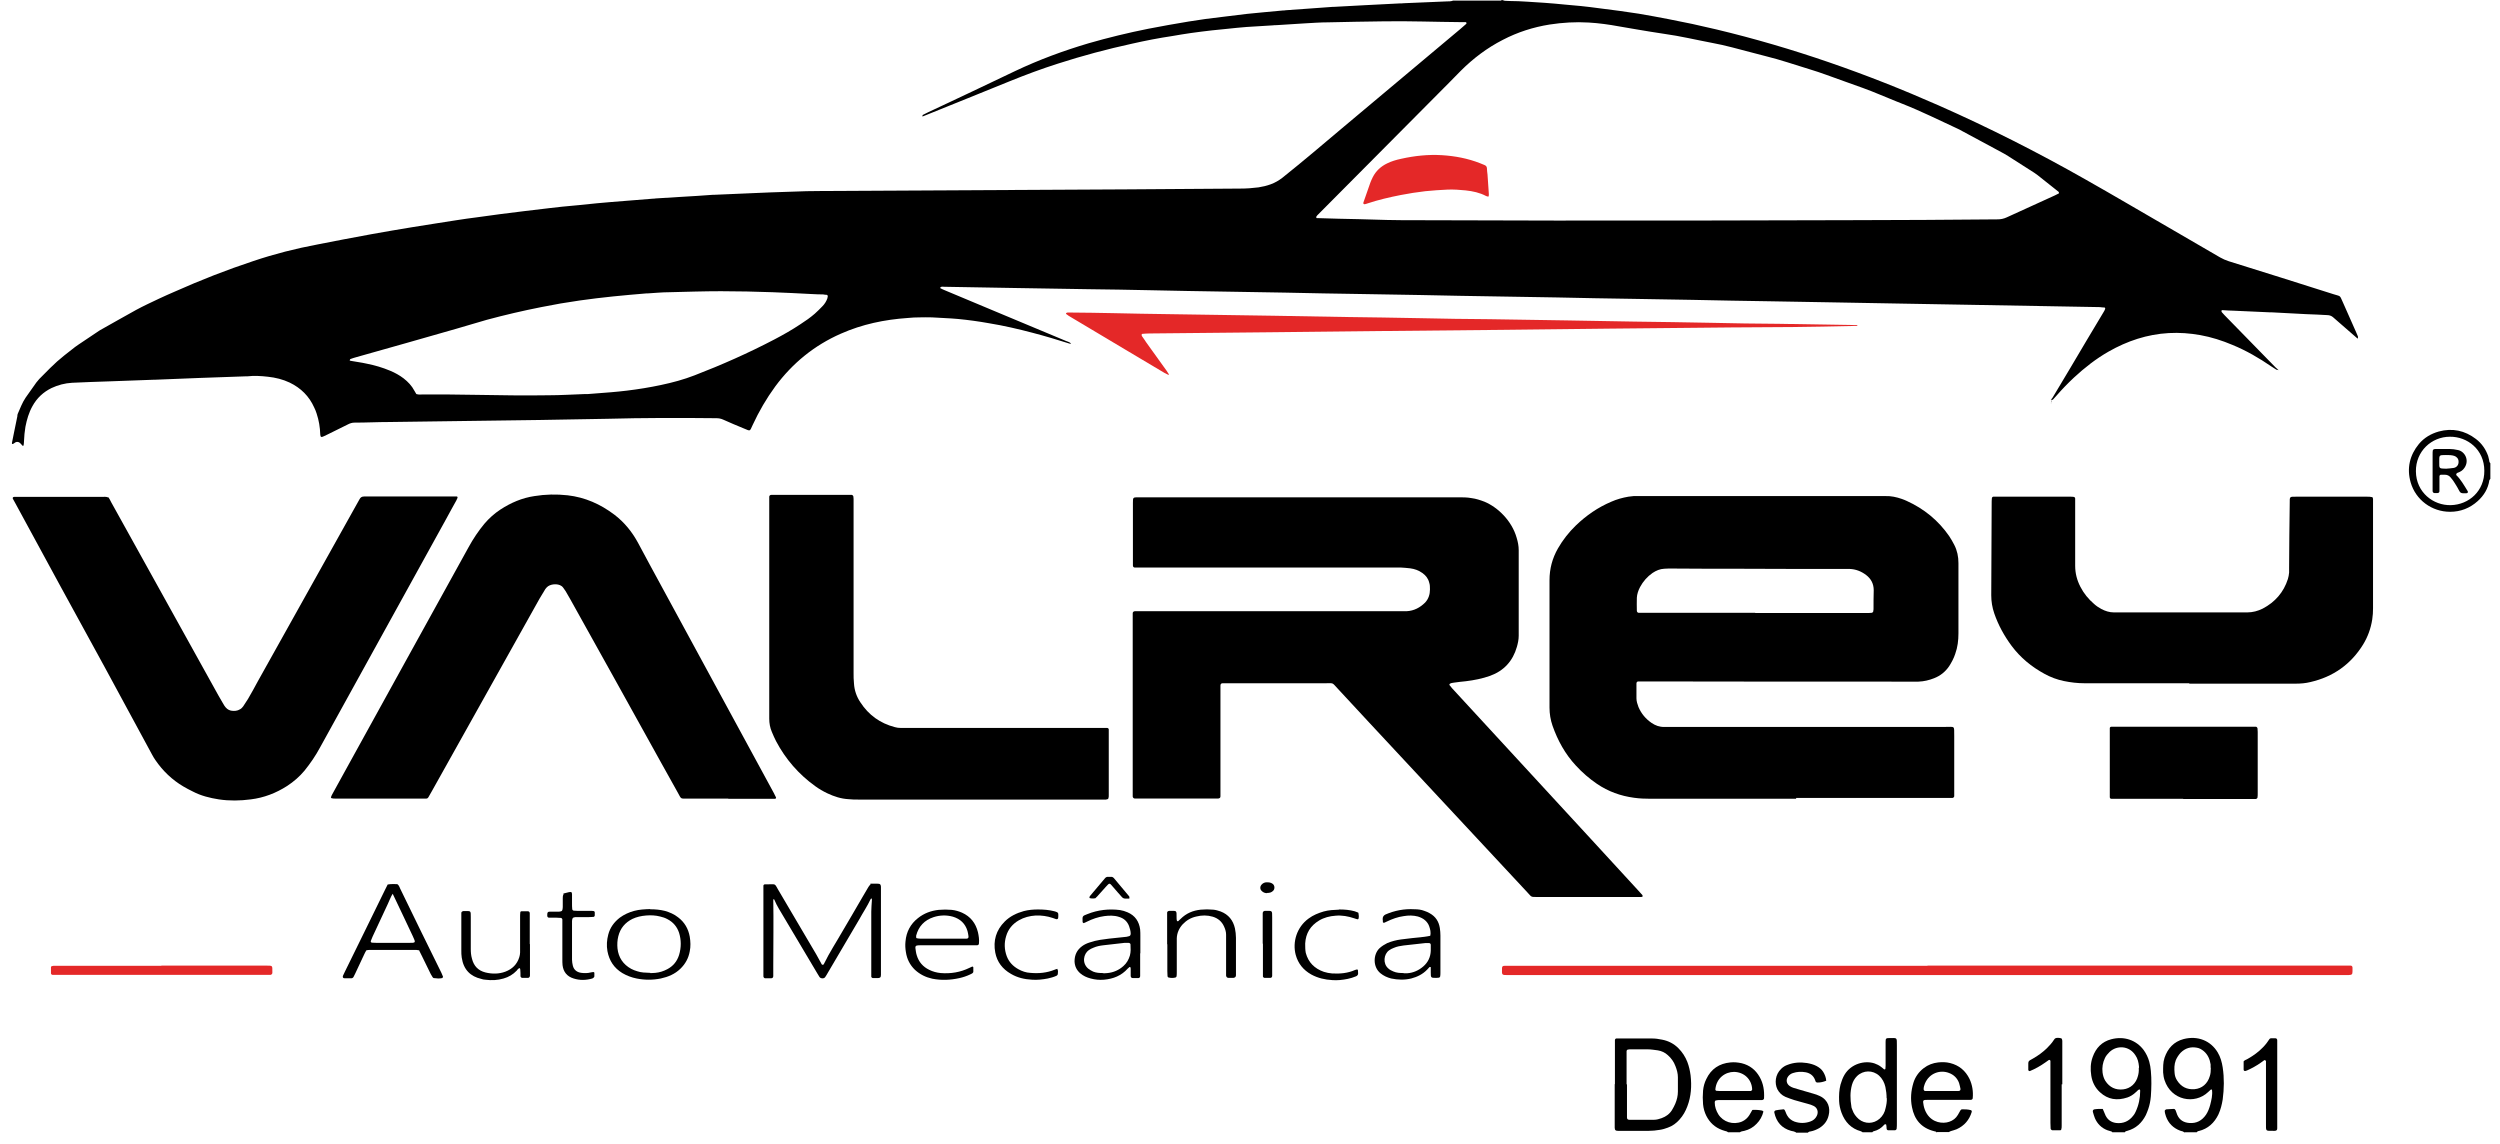
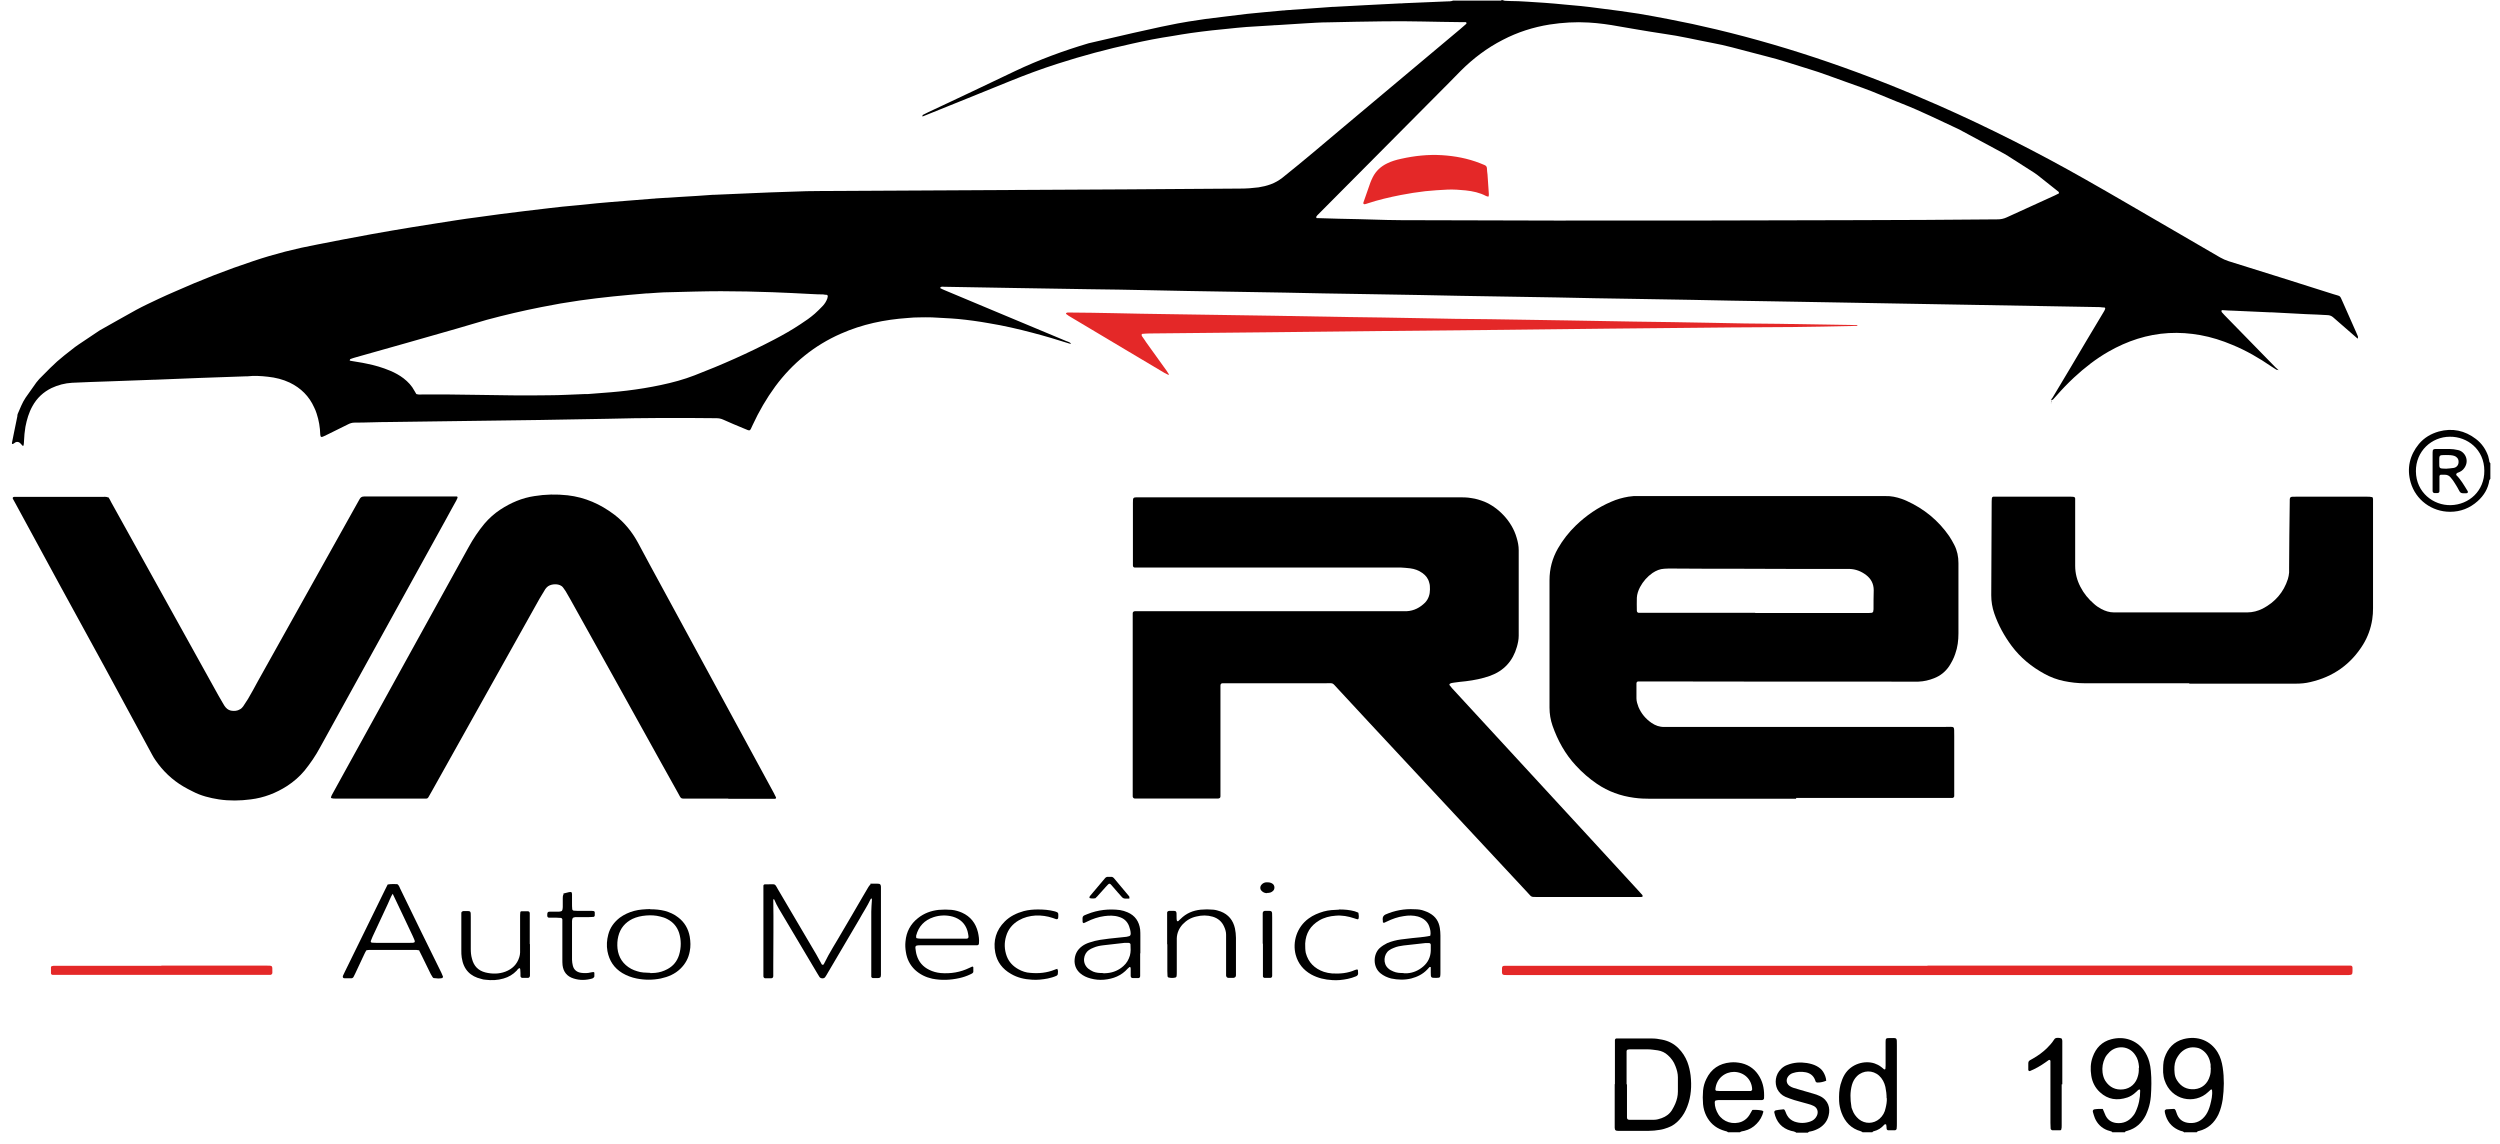
<svg xmlns="http://www.w3.org/2000/svg" width="188" height="86" viewBox="0 0 188 86" fill="none">
-   <path d="M31.317 29.633C31.483 29.693 31.65 29.663 31.817 29.663C33.163 29.663 34.495 29.663 35.842 29.693C37.643 29.724 39.444 29.754 41.26 29.724C42.168 29.724 43.076 29.663 43.984 29.633H44.211C44.786 29.587 45.377 29.542 45.952 29.497C46.345 29.466 46.754 29.421 47.147 29.375C48.01 29.27 48.858 29.133 49.705 28.952C50.568 28.77 51.415 28.543 52.233 28.225C54.276 27.438 56.288 26.545 58.226 25.531C58.892 25.183 59.557 24.805 60.193 24.381C60.572 24.139 60.935 23.882 61.268 23.594C61.464 23.413 61.661 23.231 61.843 23.034C62.009 22.868 62.145 22.656 62.221 22.429C62.236 22.368 62.236 22.308 62.251 22.262C62.251 22.232 62.206 22.172 62.176 22.172C62.085 22.172 61.994 22.157 61.903 22.141C61.601 22.141 61.313 22.126 61.01 22.111C60.042 22.066 59.073 22.005 58.105 21.975C56.803 21.93 55.517 21.899 54.215 21.899C52.914 21.899 51.627 21.945 50.326 21.975C49.781 21.975 49.221 22.035 48.676 22.066H48.585C47.753 22.141 46.92 22.202 46.088 22.293C45.256 22.384 44.423 22.474 43.606 22.595C42.637 22.732 41.669 22.898 40.7 23.095C39.323 23.367 37.961 23.685 36.614 24.048C35.857 24.26 35.1 24.502 34.344 24.714C31.817 25.441 29.304 26.152 26.777 26.863C26.64 26.909 26.489 26.939 26.353 26.999C26.323 26.999 26.323 27.06 26.293 27.105C26.338 27.12 26.353 27.136 26.383 27.136C26.777 27.211 27.185 27.257 27.579 27.348C28.184 27.468 28.759 27.635 29.334 27.877C29.698 28.029 30.031 28.21 30.349 28.452C30.681 28.71 30.969 29.012 31.166 29.391C31.211 29.481 31.272 29.572 31.317 29.648V29.633ZM154.828 14.559C154.843 14.483 154.828 14.423 154.767 14.393C154.252 13.984 153.738 13.575 153.223 13.167C153.148 13.106 153.057 13.046 152.966 12.985C152.315 12.561 151.664 12.153 150.999 11.729C150.832 11.623 150.666 11.532 150.499 11.441C149.515 10.912 148.532 10.382 147.548 9.852C147.442 9.792 147.336 9.731 147.23 9.686C145.853 9.05 144.491 8.369 143.068 7.809L142.614 7.628C141.767 7.295 140.934 6.916 140.087 6.614C139.602 6.447 139.133 6.266 138.649 6.099C137.786 5.796 136.939 5.463 136.076 5.206C134.971 4.873 133.897 4.495 132.777 4.222C132.429 4.132 132.081 4.041 131.733 3.95C130.734 3.693 129.75 3.405 128.736 3.223C127.54 2.997 126.345 2.709 125.134 2.543C124.438 2.437 123.757 2.331 123.061 2.209C122.622 2.134 122.183 2.058 121.744 1.983C121.002 1.846 120.246 1.74 119.474 1.695C118.49 1.634 117.506 1.695 116.523 1.846C115.297 2.043 114.116 2.421 113.012 2.997C111.831 3.602 110.787 4.389 109.849 5.327C109.561 5.615 109.289 5.902 109.001 6.19C105.777 9.429 102.569 12.667 99.345 15.906C99.255 15.997 99.149 16.103 99.058 16.194C99.028 16.224 98.997 16.269 98.982 16.299V16.345C98.982 16.375 98.997 16.405 99.043 16.405H99.179C100.178 16.436 101.177 16.466 102.176 16.481C102.887 16.496 103.613 16.526 104.325 16.542C104.673 16.542 105.006 16.557 105.354 16.557C109.213 16.557 113.087 16.587 116.947 16.587C124.377 16.587 131.808 16.587 139.239 16.557C142.902 16.557 146.549 16.526 150.212 16.496C150.454 16.496 150.681 16.451 150.908 16.345C152.118 15.785 153.329 15.24 154.525 14.695C154.631 14.65 154.737 14.589 154.828 14.544V14.559ZM112.951 0C112.951 0 113.087 0.045 113.163 0.06C113.284 0.06 113.405 0.076 113.526 0.076C114.404 0.076 115.282 0.166 116.16 0.212C116.674 0.242 117.204 0.303 117.718 0.348C118.112 0.378 118.49 0.424 118.884 0.454C119.338 0.499 119.807 0.56 120.261 0.621C120.76 0.681 121.26 0.757 121.774 0.817C122.259 0.893 122.743 0.953 123.227 1.029C123.984 1.15 124.725 1.301 125.467 1.438C126.663 1.665 127.858 1.922 129.054 2.209C134.82 3.587 140.374 5.539 145.792 7.93C149.561 9.595 153.238 11.457 156.81 13.485C158.899 14.665 160.972 15.891 163.045 17.087L166.95 19.357C167.162 19.478 167.374 19.569 167.601 19.644C170.234 20.462 172.868 21.294 175.486 22.126C176.061 22.308 175.925 22.172 176.197 22.762C176.53 23.519 176.863 24.26 177.196 25.017C177.241 25.108 177.272 25.213 177.317 25.304C177.332 25.365 177.317 25.425 177.287 25.471C177.287 25.471 177.226 25.395 177.196 25.38C176.606 24.866 176.031 24.366 175.44 23.851C175.334 23.761 175.213 23.715 175.077 23.7C174.532 23.67 173.972 23.64 173.428 23.624C172.565 23.579 171.702 23.534 170.84 23.488H170.703C169.81 23.443 168.918 23.413 168.025 23.367C167.722 23.367 167.434 23.337 167.132 23.322C167.101 23.322 167.071 23.337 167.056 23.352V23.428C167.071 23.473 167.101 23.503 167.132 23.534C167.177 23.594 167.238 23.64 167.283 23.7C168.569 25.017 169.841 26.318 171.127 27.635C171.203 27.711 171.278 27.771 171.354 27.832V27.817C171.294 27.817 171.233 27.817 171.188 27.802C171.051 27.726 170.946 27.635 170.809 27.559C169.886 26.924 168.918 26.364 167.888 25.94C167.101 25.607 166.299 25.35 165.452 25.198C164.68 25.062 163.893 25.002 163.091 25.047C161.471 25.138 159.973 25.637 158.566 26.439C157.612 26.984 156.765 27.65 155.963 28.392C155.509 28.816 155.07 29.27 154.661 29.739C154.57 29.845 154.479 29.935 154.389 30.041C154.343 30.102 154.283 30.056 154.222 30.041C154.328 29.981 154.374 29.86 154.434 29.769C155.282 28.361 156.114 26.954 156.946 25.547C157.355 24.85 157.764 24.169 158.187 23.473C158.233 23.398 158.278 23.322 158.308 23.231C158.324 23.201 158.293 23.125 158.263 23.125C158.142 23.125 158.021 23.11 157.915 23.095C156.492 23.064 155.085 23.049 153.662 23.019C151.665 22.989 149.667 22.943 147.669 22.913C146.216 22.883 144.778 22.868 143.326 22.837C141.373 22.807 139.421 22.762 137.469 22.732C136.001 22.701 134.548 22.686 133.08 22.656C131.158 22.626 129.236 22.595 127.298 22.55C125.8 22.52 124.317 22.505 122.819 22.474C120.912 22.444 119.005 22.414 117.083 22.368C115.585 22.338 114.101 22.323 112.603 22.293C110.696 22.262 108.789 22.232 106.867 22.187C105.369 22.157 103.886 22.141 102.387 22.111C100.481 22.081 98.574 22.051 96.652 22.005C95.153 21.975 93.67 21.96 92.172 21.93C90.265 21.899 88.358 21.869 86.436 21.824C84.907 21.793 83.394 21.763 81.865 21.748C80.004 21.718 78.142 21.687 76.266 21.657C74.525 21.627 72.77 21.596 71.029 21.566C70.923 21.566 70.817 21.536 70.727 21.596C70.727 21.596 70.712 21.612 70.712 21.627V21.672C70.833 21.733 70.954 21.793 71.075 21.839C72.528 22.444 73.996 23.064 75.448 23.67C77.022 24.321 78.581 24.986 80.155 25.637C80.291 25.698 80.443 25.713 80.549 25.849C80.488 25.849 80.458 25.849 80.412 25.834C79.504 25.547 78.596 25.274 77.673 25.032C76.584 24.744 75.479 24.487 74.359 24.305C73.602 24.169 72.83 24.063 72.058 23.988C71.408 23.927 70.742 23.912 70.091 23.867C69.773 23.851 69.471 23.867 69.153 23.867C68.85 23.867 68.562 23.882 68.26 23.912C66.519 24.033 64.84 24.381 63.235 25.092C61.237 25.97 59.603 27.302 58.301 29.058C57.636 29.966 57.075 30.934 56.606 31.948C56.364 32.463 56.455 32.432 55.941 32.221C55.411 32.009 54.896 31.782 54.382 31.555C54.215 31.479 54.049 31.449 53.867 31.449C51.128 31.419 48.373 31.419 45.634 31.494C44.756 31.509 43.879 31.525 43.001 31.54C41.396 31.57 39.777 31.6 38.173 31.615C35.206 31.661 32.24 31.691 29.259 31.736C28.396 31.736 27.534 31.782 26.656 31.782C26.489 31.782 26.338 31.827 26.187 31.903C25.672 32.16 25.173 32.402 24.658 32.66C24.552 32.705 24.446 32.766 24.34 32.811C24.159 32.902 24.098 32.871 24.083 32.675C24.068 32.13 23.977 31.6 23.811 31.101C23.765 30.949 23.704 30.798 23.629 30.647C23.251 29.799 22.63 29.179 21.782 28.77C21.268 28.528 20.723 28.392 20.148 28.331C19.633 28.271 19.104 28.24 18.589 28.301H18.453C17.303 28.346 16.153 28.377 15.002 28.422C13.867 28.467 12.732 28.513 11.597 28.558H11.506C10.402 28.604 9.297 28.634 8.192 28.679C7.269 28.71 6.345 28.74 5.422 28.785C4.877 28.816 4.363 28.952 3.879 29.179C3.258 29.481 2.774 29.935 2.441 30.541C2.169 31.025 2.017 31.555 1.911 32.1C1.851 32.448 1.82 32.811 1.805 33.174C1.805 33.28 1.79 33.386 1.775 33.492C1.775 33.492 1.76 33.507 1.745 33.522H1.699C1.639 33.462 1.578 33.386 1.518 33.325C1.412 33.22 1.276 33.205 1.155 33.265C1.109 33.295 1.064 33.341 1.003 33.371C0.988 33.371 0.943 33.401 0.928 33.386C0.897 33.386 0.897 33.341 0.897 33.31C0.958 33.038 1.003 32.75 1.064 32.478C1.139 32.085 1.23 31.691 1.306 31.297C1.306 31.237 1.306 31.176 1.336 31.116C1.518 30.707 1.669 30.284 1.926 29.905C2.184 29.527 2.456 29.148 2.728 28.77C2.804 28.679 2.88 28.588 2.955 28.498C2.986 28.467 3.016 28.437 3.046 28.407C4.257 27.181 4.287 27.151 5.649 26.091C5.725 26.031 5.816 25.97 5.907 25.91C6.421 25.562 6.951 25.213 7.465 24.866C7.496 24.85 7.511 24.835 7.541 24.82C8.434 24.321 9.327 23.806 10.235 23.307C10.795 23.004 11.385 22.732 11.96 22.459C12.354 22.278 12.747 22.096 13.141 21.93C15.078 21.067 17.046 20.295 19.058 19.629C20.632 19.099 22.236 18.691 23.856 18.388C24.507 18.267 25.142 18.131 25.793 18.01C26.519 17.873 27.261 17.737 27.987 17.601C28.986 17.419 29.985 17.253 30.984 17.087C31.62 16.98 32.255 16.89 32.891 16.784C33.375 16.708 33.86 16.633 34.344 16.557C34.843 16.481 35.343 16.405 35.842 16.345C36.432 16.269 37.023 16.178 37.613 16.103C38.218 16.027 38.824 15.951 39.429 15.876C40.065 15.8 40.7 15.724 41.336 15.649C41.654 15.618 41.956 15.573 42.274 15.543C42.698 15.497 43.137 15.467 43.561 15.422C43.999 15.376 44.454 15.331 44.892 15.286C45.24 15.255 45.574 15.225 45.922 15.195C46.421 15.149 46.936 15.119 47.435 15.074C47.995 15.028 48.57 14.983 49.13 14.938C49.191 14.938 49.251 14.938 49.312 14.922C49.962 14.877 50.628 14.847 51.279 14.801C52.051 14.756 52.823 14.71 53.595 14.65H53.685C54.624 14.604 55.562 14.574 56.5 14.529C56.985 14.514 57.454 14.483 57.938 14.468C58.846 14.438 59.754 14.408 60.662 14.377C61.101 14.377 61.525 14.362 61.964 14.362C69.531 14.317 77.098 14.287 84.665 14.241C87.526 14.226 90.401 14.196 93.261 14.181C93.731 14.181 94.185 14.15 94.639 14.09C94.941 14.044 95.259 13.969 95.547 13.863C95.88 13.742 96.167 13.575 96.44 13.364C98.014 12.107 99.542 10.806 101.086 9.504C103.992 7.068 106.897 4.631 109.803 2.194C109.97 2.058 110.121 1.922 110.272 1.786C110.287 1.786 110.272 1.725 110.272 1.71C110.272 1.68 110.242 1.665 110.212 1.665H109.894C107.957 1.65 106.02 1.574 104.083 1.604C102.675 1.619 101.283 1.65 99.875 1.68C99.3 1.68 98.71 1.725 98.135 1.756C97.423 1.801 96.712 1.846 95.986 1.892C95.895 1.892 95.804 1.892 95.713 1.907C95.062 1.952 94.397 1.983 93.746 2.028C93.277 2.058 92.792 2.119 92.323 2.164C91.93 2.209 91.521 2.24 91.128 2.285C90.613 2.346 90.098 2.406 89.569 2.482C89.1 2.543 88.63 2.633 88.161 2.709C87.147 2.86 86.133 3.057 85.134 3.284C83.258 3.693 81.396 4.192 79.565 4.782C78.324 5.176 77.113 5.63 75.918 6.114C73.784 6.992 71.635 7.839 69.486 8.717C69.44 8.732 69.41 8.748 69.365 8.763C69.365 8.717 69.365 8.672 69.395 8.642C69.516 8.581 69.637 8.521 69.758 8.46C70.908 7.915 72.058 7.385 73.194 6.841C74.253 6.341 75.297 5.842 76.341 5.342C78.127 4.495 79.974 3.814 81.865 3.254C83.334 2.83 84.832 2.467 86.345 2.164C87.359 1.967 88.373 1.786 89.387 1.619C90.235 1.483 91.067 1.362 91.915 1.271L93.776 1.044C94.185 0.999 94.608 0.969 95.017 0.923C95.501 0.878 96.001 0.832 96.485 0.787C96.546 0.787 96.606 0.787 96.667 0.772C97.227 0.726 97.802 0.696 98.362 0.651C98.982 0.605 99.618 0.56 100.238 0.515H100.329C101.071 0.469 101.812 0.439 102.569 0.394C103.462 0.348 104.355 0.303 105.248 0.257C105.354 0.257 105.46 0.257 105.566 0.242C106.64 0.197 107.715 0.151 108.789 0.106C108.956 0.106 109.122 0.106 109.274 0.045H112.86L112.951 0Z" fill="black" />
+   <path d="M31.317 29.633C31.483 29.693 31.65 29.663 31.817 29.663C33.163 29.663 34.495 29.663 35.842 29.693C37.643 29.724 39.444 29.754 41.26 29.724C42.168 29.724 43.076 29.663 43.984 29.633H44.211C44.786 29.587 45.377 29.542 45.952 29.497C46.345 29.466 46.754 29.421 47.147 29.375C48.01 29.27 48.858 29.133 49.705 28.952C50.568 28.77 51.415 28.543 52.233 28.225C54.276 27.438 56.288 26.545 58.226 25.531C58.892 25.183 59.557 24.805 60.193 24.381C60.572 24.139 60.935 23.882 61.268 23.594C61.464 23.413 61.661 23.231 61.843 23.034C62.009 22.868 62.145 22.656 62.221 22.429C62.236 22.368 62.236 22.308 62.251 22.262C62.251 22.232 62.206 22.172 62.176 22.172C62.085 22.172 61.994 22.157 61.903 22.141C61.601 22.141 61.313 22.126 61.01 22.111C60.042 22.066 59.073 22.005 58.105 21.975C56.803 21.93 55.517 21.899 54.215 21.899C52.914 21.899 51.627 21.945 50.326 21.975C49.781 21.975 49.221 22.035 48.676 22.066H48.585C47.753 22.141 46.92 22.202 46.088 22.293C45.256 22.384 44.423 22.474 43.606 22.595C42.637 22.732 41.669 22.898 40.7 23.095C39.323 23.367 37.961 23.685 36.614 24.048C35.857 24.26 35.1 24.502 34.344 24.714C31.817 25.441 29.304 26.152 26.777 26.863C26.64 26.909 26.489 26.939 26.353 26.999C26.323 26.999 26.323 27.06 26.293 27.105C26.338 27.12 26.353 27.136 26.383 27.136C26.777 27.211 27.185 27.257 27.579 27.348C28.184 27.468 28.759 27.635 29.334 27.877C29.698 28.029 30.031 28.21 30.349 28.452C30.681 28.71 30.969 29.012 31.166 29.391C31.211 29.481 31.272 29.572 31.317 29.648V29.633ZM154.828 14.559C154.843 14.483 154.828 14.423 154.767 14.393C154.252 13.984 153.738 13.575 153.223 13.167C153.148 13.106 153.057 13.046 152.966 12.985C152.315 12.561 151.664 12.153 150.999 11.729C150.832 11.623 150.666 11.532 150.499 11.441C149.515 10.912 148.532 10.382 147.548 9.852C147.442 9.792 147.336 9.731 147.23 9.686C145.853 9.05 144.491 8.369 143.068 7.809L142.614 7.628C141.767 7.295 140.934 6.916 140.087 6.614C139.602 6.447 139.133 6.266 138.649 6.099C137.786 5.796 136.939 5.463 136.076 5.206C134.971 4.873 133.897 4.495 132.777 4.222C132.429 4.132 132.081 4.041 131.733 3.95C130.734 3.693 129.75 3.405 128.736 3.223C127.54 2.997 126.345 2.709 125.134 2.543C124.438 2.437 123.757 2.331 123.061 2.209C122.622 2.134 122.183 2.058 121.744 1.983C121.002 1.846 120.246 1.74 119.474 1.695C118.49 1.634 117.506 1.695 116.523 1.846C115.297 2.043 114.116 2.421 113.012 2.997C111.831 3.602 110.787 4.389 109.849 5.327C109.561 5.615 109.289 5.902 109.001 6.19C105.777 9.429 102.569 12.667 99.345 15.906C99.255 15.997 99.149 16.103 99.058 16.194C99.028 16.224 98.997 16.269 98.982 16.299V16.345C98.982 16.375 98.997 16.405 99.043 16.405H99.179C100.178 16.436 101.177 16.466 102.176 16.481C102.887 16.496 103.613 16.526 104.325 16.542C104.673 16.542 105.006 16.557 105.354 16.557C109.213 16.557 113.087 16.587 116.947 16.587C124.377 16.587 131.808 16.587 139.239 16.557C142.902 16.557 146.549 16.526 150.212 16.496C150.454 16.496 150.681 16.451 150.908 16.345C152.118 15.785 153.329 15.24 154.525 14.695C154.631 14.65 154.737 14.589 154.828 14.544V14.559ZM112.951 0C112.951 0 113.087 0.045 113.163 0.06C113.284 0.06 113.405 0.076 113.526 0.076C114.404 0.076 115.282 0.166 116.16 0.212C116.674 0.242 117.204 0.303 117.718 0.348C118.112 0.378 118.49 0.424 118.884 0.454C119.338 0.499 119.807 0.56 120.261 0.621C120.76 0.681 121.26 0.757 121.774 0.817C122.259 0.893 122.743 0.953 123.227 1.029C123.984 1.15 124.725 1.301 125.467 1.438C126.663 1.665 127.858 1.922 129.054 2.209C134.82 3.587 140.374 5.539 145.792 7.93C149.561 9.595 153.238 11.457 156.81 13.485C158.899 14.665 160.972 15.891 163.045 17.087L166.95 19.357C167.162 19.478 167.374 19.569 167.601 19.644C170.234 20.462 172.868 21.294 175.486 22.126C176.061 22.308 175.925 22.172 176.197 22.762C176.53 23.519 176.863 24.26 177.196 25.017C177.241 25.108 177.272 25.213 177.317 25.304C177.332 25.365 177.317 25.425 177.287 25.471C177.287 25.471 177.226 25.395 177.196 25.38C176.606 24.866 176.031 24.366 175.44 23.851C175.334 23.761 175.213 23.715 175.077 23.7C174.532 23.67 173.972 23.64 173.428 23.624C172.565 23.579 171.702 23.534 170.84 23.488H170.703C169.81 23.443 168.918 23.413 168.025 23.367C167.722 23.367 167.434 23.337 167.132 23.322C167.101 23.322 167.071 23.337 167.056 23.352V23.428C167.071 23.473 167.101 23.503 167.132 23.534C167.177 23.594 167.238 23.64 167.283 23.7C168.569 25.017 169.841 26.318 171.127 27.635C171.203 27.711 171.278 27.771 171.354 27.832V27.817C171.294 27.817 171.233 27.817 171.188 27.802C171.051 27.726 170.946 27.635 170.809 27.559C169.886 26.924 168.918 26.364 167.888 25.94C167.101 25.607 166.299 25.35 165.452 25.198C164.68 25.062 163.893 25.002 163.091 25.047C161.471 25.138 159.973 25.637 158.566 26.439C157.612 26.984 156.765 27.65 155.963 28.392C155.509 28.816 155.07 29.27 154.661 29.739C154.57 29.845 154.479 29.935 154.389 30.041C154.343 30.102 154.283 30.056 154.222 30.041C154.328 29.981 154.374 29.86 154.434 29.769C155.282 28.361 156.114 26.954 156.946 25.547C157.355 24.85 157.764 24.169 158.187 23.473C158.233 23.398 158.278 23.322 158.308 23.231C158.324 23.201 158.293 23.125 158.263 23.125C158.142 23.125 158.021 23.11 157.915 23.095C156.492 23.064 155.085 23.049 153.662 23.019C151.665 22.989 149.667 22.943 147.669 22.913C146.216 22.883 144.778 22.868 143.326 22.837C141.373 22.807 139.421 22.762 137.469 22.732C136.001 22.701 134.548 22.686 133.08 22.656C131.158 22.626 129.236 22.595 127.298 22.55C125.8 22.52 124.317 22.505 122.819 22.474C120.912 22.444 119.005 22.414 117.083 22.368C115.585 22.338 114.101 22.323 112.603 22.293C110.696 22.262 108.789 22.232 106.867 22.187C105.369 22.157 103.886 22.141 102.387 22.111C100.481 22.081 98.574 22.051 96.652 22.005C95.153 21.975 93.67 21.96 92.172 21.93C90.265 21.899 88.358 21.869 86.436 21.824C84.907 21.793 83.394 21.763 81.865 21.748C80.004 21.718 78.142 21.687 76.266 21.657C74.525 21.627 72.77 21.596 71.029 21.566C70.923 21.566 70.817 21.536 70.727 21.596C70.727 21.596 70.712 21.612 70.712 21.627V21.672C70.833 21.733 70.954 21.793 71.075 21.839C72.528 22.444 73.996 23.064 75.448 23.67C77.022 24.321 78.581 24.986 80.155 25.637C80.291 25.698 80.443 25.713 80.549 25.849C80.488 25.849 80.458 25.849 80.412 25.834C79.504 25.547 78.596 25.274 77.673 25.032C76.584 24.744 75.479 24.487 74.359 24.305C73.602 24.169 72.83 24.063 72.058 23.988C71.408 23.927 70.742 23.912 70.091 23.867C69.773 23.851 69.471 23.867 69.153 23.867C68.85 23.867 68.562 23.882 68.26 23.912C66.519 24.033 64.84 24.381 63.235 25.092C61.237 25.97 59.603 27.302 58.301 29.058C57.636 29.966 57.075 30.934 56.606 31.948C56.364 32.463 56.455 32.432 55.941 32.221C55.411 32.009 54.896 31.782 54.382 31.555C54.215 31.479 54.049 31.449 53.867 31.449C51.128 31.419 48.373 31.419 45.634 31.494C44.756 31.509 43.879 31.525 43.001 31.54C41.396 31.57 39.777 31.6 38.173 31.615C35.206 31.661 32.24 31.691 29.259 31.736C28.396 31.736 27.534 31.782 26.656 31.782C26.489 31.782 26.338 31.827 26.187 31.903C25.672 32.16 25.173 32.402 24.658 32.66C24.552 32.705 24.446 32.766 24.34 32.811C24.159 32.902 24.098 32.871 24.083 32.675C24.068 32.13 23.977 31.6 23.811 31.101C23.765 30.949 23.704 30.798 23.629 30.647C23.251 29.799 22.63 29.179 21.782 28.77C21.268 28.528 20.723 28.392 20.148 28.331C19.633 28.271 19.104 28.24 18.589 28.301H18.453C17.303 28.346 16.153 28.377 15.002 28.422C13.867 28.467 12.732 28.513 11.597 28.558H11.506C10.402 28.604 9.297 28.634 8.192 28.679C7.269 28.71 6.345 28.74 5.422 28.785C4.877 28.816 4.363 28.952 3.879 29.179C3.258 29.481 2.774 29.935 2.441 30.541C2.169 31.025 2.017 31.555 1.911 32.1C1.851 32.448 1.82 32.811 1.805 33.174C1.805 33.28 1.79 33.386 1.775 33.492C1.775 33.492 1.76 33.507 1.745 33.522H1.699C1.639 33.462 1.578 33.386 1.518 33.325C1.412 33.22 1.276 33.205 1.155 33.265C1.109 33.295 1.064 33.341 1.003 33.371C0.988 33.371 0.943 33.401 0.928 33.386C0.897 33.386 0.897 33.341 0.897 33.31C0.958 33.038 1.003 32.75 1.064 32.478C1.139 32.085 1.23 31.691 1.306 31.297C1.306 31.237 1.306 31.176 1.336 31.116C1.518 30.707 1.669 30.284 1.926 29.905C2.184 29.527 2.456 29.148 2.728 28.77C2.804 28.679 2.88 28.588 2.955 28.498C2.986 28.467 3.016 28.437 3.046 28.407C4.257 27.181 4.287 27.151 5.649 26.091C5.725 26.031 5.816 25.97 5.907 25.91C6.421 25.562 6.951 25.213 7.465 24.866C7.496 24.85 7.511 24.835 7.541 24.82C8.434 24.321 9.327 23.806 10.235 23.307C10.795 23.004 11.385 22.732 11.96 22.459C12.354 22.278 12.747 22.096 13.141 21.93C15.078 21.067 17.046 20.295 19.058 19.629C20.632 19.099 22.236 18.691 23.856 18.388C24.507 18.267 25.142 18.131 25.793 18.01C26.519 17.873 27.261 17.737 27.987 17.601C28.986 17.419 29.985 17.253 30.984 17.087C31.62 16.98 32.255 16.89 32.891 16.784C33.375 16.708 33.86 16.633 34.344 16.557C34.843 16.481 35.343 16.405 35.842 16.345C36.432 16.269 37.023 16.178 37.613 16.103C38.218 16.027 38.824 15.951 39.429 15.876C40.065 15.8 40.7 15.724 41.336 15.649C41.654 15.618 41.956 15.573 42.274 15.543C42.698 15.497 43.137 15.467 43.561 15.422C43.999 15.376 44.454 15.331 44.892 15.286C45.24 15.255 45.574 15.225 45.922 15.195C46.421 15.149 46.936 15.119 47.435 15.074C47.995 15.028 48.57 14.983 49.13 14.938C49.191 14.938 49.251 14.938 49.312 14.922C49.962 14.877 50.628 14.847 51.279 14.801C52.051 14.756 52.823 14.71 53.595 14.65H53.685C54.624 14.604 55.562 14.574 56.5 14.529C56.985 14.514 57.454 14.483 57.938 14.468C58.846 14.438 59.754 14.408 60.662 14.377C61.101 14.377 61.525 14.362 61.964 14.362C69.531 14.317 77.098 14.287 84.665 14.241C87.526 14.226 90.401 14.196 93.261 14.181C93.731 14.181 94.185 14.15 94.639 14.09C94.941 14.044 95.259 13.969 95.547 13.863C95.88 13.742 96.167 13.575 96.44 13.364C98.014 12.107 99.542 10.806 101.086 9.504C103.992 7.068 106.897 4.631 109.803 2.194C109.97 2.058 110.121 1.922 110.272 1.786C110.287 1.786 110.272 1.725 110.272 1.71C110.272 1.68 110.242 1.665 110.212 1.665H109.894C107.957 1.65 106.02 1.574 104.083 1.604C102.675 1.619 101.283 1.65 99.875 1.68C99.3 1.68 98.71 1.725 98.135 1.756C97.423 1.801 96.712 1.846 95.986 1.892C95.895 1.892 95.804 1.892 95.713 1.907C95.062 1.952 94.397 1.983 93.746 2.028C93.277 2.058 92.792 2.119 92.323 2.164C91.93 2.209 91.521 2.24 91.128 2.285C90.613 2.346 90.098 2.406 89.569 2.482C89.1 2.543 88.63 2.633 88.161 2.709C87.147 2.86 86.133 3.057 85.134 3.284C83.258 3.693 81.396 4.192 79.565 4.782C78.324 5.176 77.113 5.63 75.918 6.114C73.784 6.992 71.635 7.839 69.486 8.717C69.44 8.732 69.41 8.748 69.365 8.763C69.365 8.717 69.365 8.672 69.395 8.642C69.516 8.581 69.637 8.521 69.758 8.46C70.908 7.915 72.058 7.385 73.194 6.841C74.253 6.341 75.297 5.842 76.341 5.342C78.127 4.495 79.974 3.814 81.865 3.254C87.359 1.967 88.373 1.786 89.387 1.619C90.235 1.483 91.067 1.362 91.915 1.271L93.776 1.044C94.185 0.999 94.608 0.969 95.017 0.923C95.501 0.878 96.001 0.832 96.485 0.787C96.546 0.787 96.606 0.787 96.667 0.772C97.227 0.726 97.802 0.696 98.362 0.651C98.982 0.605 99.618 0.56 100.238 0.515H100.329C101.071 0.469 101.812 0.439 102.569 0.394C103.462 0.348 104.355 0.303 105.248 0.257C105.354 0.257 105.46 0.257 105.566 0.242C106.64 0.197 107.715 0.151 108.789 0.106C108.956 0.106 109.122 0.106 109.274 0.045H112.86L112.951 0Z" fill="black" />
  <path d="M166.239 80.302V80.044C166.178 79.651 166.027 79.303 165.724 79.046C165.573 78.924 165.406 78.819 165.209 78.788C164.74 78.698 164.332 78.819 163.984 79.166C163.832 79.333 163.711 79.515 163.62 79.727C163.499 80.044 163.499 80.362 163.53 80.695C163.545 80.892 163.605 81.074 163.711 81.24C164.014 81.724 164.453 81.951 165.028 81.906C165.588 81.861 166.012 81.497 166.178 80.922C166.239 80.741 166.254 80.544 166.254 80.287L166.239 80.302ZM164.256 85.16C164.256 85.16 164.196 85.099 164.15 85.084C164.074 85.054 163.999 85.054 163.938 85.023C163.424 84.827 163.06 84.464 162.879 83.949C162.833 83.813 162.788 83.662 162.788 83.525C162.818 83.465 162.879 83.419 162.939 83.419C163.121 83.419 163.303 83.389 163.469 83.389C163.53 83.389 163.575 83.434 163.605 83.495C163.651 83.601 163.681 83.722 163.726 83.828C163.893 84.222 164.211 84.418 164.634 84.448C165.179 84.494 165.588 84.267 165.891 83.828C166.042 83.601 166.133 83.359 166.208 83.086C166.299 82.723 166.39 82.36 166.345 81.982C166.345 81.982 166.345 81.951 166.329 81.936C166.299 81.936 166.269 81.921 166.254 81.936C166.178 81.997 166.118 82.057 166.057 82.118C165.043 83.086 163.272 82.754 162.773 81.225C162.712 81.043 162.682 80.847 162.667 80.65C162.667 80.272 162.652 79.908 162.773 79.545C163.015 78.834 163.469 78.334 164.211 78.137C165.27 77.865 166.239 78.259 166.768 79.136C166.98 79.484 167.086 79.878 167.147 80.271C167.268 81.074 167.253 81.876 167.147 82.678C167.086 83.056 166.995 83.434 166.829 83.798C166.526 84.433 166.042 84.887 165.346 85.054C165.285 85.054 165.24 85.084 165.194 85.145H164.302L164.256 85.16Z" fill="black" />
  <path d="M160.851 80.303V80.197C160.821 79.894 160.76 79.606 160.578 79.349C160.109 78.623 159.186 78.592 158.641 79.107C158.505 79.243 158.369 79.394 158.293 79.561C158.127 79.909 158.066 80.272 158.112 80.651C158.142 80.878 158.202 81.09 158.323 81.286C158.641 81.771 159.095 81.983 159.655 81.922C160.215 81.861 160.639 81.468 160.775 80.908C160.821 80.742 160.851 80.56 160.836 80.318L160.851 80.303ZM158.883 85.161C158.883 85.161 158.808 85.1 158.778 85.085C158.687 85.055 158.581 85.024 158.475 84.994C158.036 84.828 157.718 84.51 157.536 84.086C157.476 83.935 157.431 83.783 157.385 83.617C157.355 83.511 157.415 83.435 157.506 83.42C157.627 83.405 157.748 83.39 157.854 83.39H158.127C158.157 83.466 158.187 83.526 158.218 83.602C158.263 83.693 158.293 83.799 158.339 83.889C158.505 84.222 158.778 84.404 159.141 84.449C159.67 84.51 160.109 84.313 160.427 83.889C160.488 83.814 160.548 83.723 160.594 83.617C160.836 83.102 160.942 82.573 160.942 82.013C160.942 81.983 160.927 81.967 160.911 81.937C160.911 81.907 160.836 81.937 160.79 81.967C160.715 82.043 160.639 82.119 160.563 82.179C160.397 82.331 160.2 82.452 159.988 82.527C159.216 82.785 158.52 82.694 157.915 82.134C157.552 81.801 157.34 81.377 157.264 80.893C157.188 80.409 157.204 79.939 157.37 79.485C157.612 78.804 158.066 78.335 158.762 78.153C159.731 77.896 160.639 78.214 161.199 78.956C161.396 79.228 161.532 79.516 161.623 79.833C161.683 80.06 161.729 80.303 161.744 80.53C161.804 81.165 161.789 81.816 161.744 82.452C161.714 82.785 161.653 83.102 161.547 83.405C161.502 83.556 161.426 83.708 161.365 83.859C161.063 84.449 160.624 84.858 159.973 85.04C159.897 85.055 159.822 85.07 159.792 85.145H158.899L158.883 85.161Z" fill="black" />
  <path d="M141.873 82.588C141.873 82.3 141.842 82.028 141.782 81.74C141.706 81.407 141.555 81.12 141.313 80.893C140.828 80.454 140.117 80.469 139.648 80.923C139.466 81.105 139.345 81.316 139.269 81.574C139.118 82.118 139.133 82.663 139.224 83.208C139.224 83.299 139.269 83.375 139.3 83.465C139.391 83.738 139.557 83.965 139.784 84.162C140.253 84.54 140.889 84.525 141.343 84.131C141.585 83.919 141.736 83.647 141.797 83.329C141.857 83.087 141.903 82.83 141.888 82.573L141.873 82.588ZM140.087 85.16C140.087 85.16 139.996 85.085 139.935 85.07C139.209 84.873 138.74 84.374 138.483 83.677C138.377 83.39 138.316 83.102 138.301 82.799C138.286 82.376 138.301 81.967 138.407 81.558C138.483 81.301 138.573 81.044 138.71 80.817C139.209 79.984 140.238 79.727 140.965 79.969C141.131 80.03 141.298 80.106 141.434 80.212C141.525 80.272 141.6 80.348 141.676 80.408C141.706 80.439 141.782 80.408 141.782 80.378C141.782 80.302 141.797 80.227 141.797 80.151V78.668V78.35C141.797 78.093 141.827 78.062 142.084 78.062C142.675 78.062 142.645 77.987 142.645 78.607V84.464C142.645 84.6 142.645 84.737 142.629 84.873C142.629 84.918 142.569 84.994 142.508 84.994H141.979C141.933 84.994 141.873 84.933 141.873 84.873C141.873 84.767 141.857 84.661 141.842 84.57C141.842 84.57 141.797 84.54 141.767 84.54C141.736 84.54 141.706 84.57 141.691 84.585C141.479 84.828 141.222 84.994 140.904 85.07C140.859 85.07 140.828 85.115 140.798 85.145H140.087V85.16Z" fill="black" />
-   <path d="M146.019 82.043H147.275C147.381 82.043 147.442 81.982 147.427 81.876C147.397 81.725 147.366 81.589 147.321 81.438C147.185 81.074 146.927 80.817 146.549 80.681C145.913 80.439 145.081 80.681 144.748 81.498C144.703 81.619 144.657 81.755 144.657 81.892C144.657 81.982 144.703 82.043 144.778 82.043H145.005H146.034H146.019ZM145.641 85.161C145.641 85.161 145.596 85.115 145.581 85.1C145.535 85.085 145.49 85.07 145.459 85.07C144.491 84.828 143.961 84.207 143.78 83.254C143.658 82.648 143.704 82.043 143.885 81.438C144.022 80.984 144.294 80.605 144.672 80.318C144.99 80.075 145.353 79.939 145.747 79.894C146.05 79.864 146.337 79.864 146.64 79.939C147.321 80.106 147.805 80.514 148.108 81.135C148.32 81.589 148.395 82.073 148.35 82.573C148.35 82.648 148.29 82.709 148.199 82.709H147.79H145.021C144.582 82.709 144.582 82.709 144.657 83.132C144.703 83.36 144.778 83.556 144.899 83.753C145.323 84.434 146.095 84.525 146.579 84.359C146.852 84.268 147.079 84.101 147.23 83.844C147.306 83.738 147.351 83.602 147.427 83.496C147.442 83.466 147.502 83.42 147.533 83.42C147.76 83.42 147.972 83.42 148.199 83.481C148.259 83.481 148.29 83.572 148.274 83.617C148.093 84.222 147.714 84.661 147.139 84.918C147.003 84.979 146.852 85.009 146.716 85.055C146.655 85.07 146.61 85.1 146.564 85.13H145.671L145.641 85.161Z" fill="black" />
  <path d="M130.355 82.043H131.385H131.657C131.702 82.043 131.763 81.968 131.763 81.922C131.733 81.165 131.158 80.621 130.401 80.606C129.75 80.606 129.069 81.059 128.993 81.937C128.993 81.968 129.039 82.028 129.069 82.028C129.145 82.028 129.22 82.043 129.296 82.043H130.371H130.355ZM129.962 85.161C129.962 85.161 129.901 85.1 129.856 85.085C129.75 85.055 129.629 85.025 129.508 84.979C128.963 84.782 128.57 84.419 128.312 83.905C128.176 83.632 128.1 83.345 128.07 83.042C128.04 82.694 128.04 82.361 128.07 82.013C128.1 81.71 128.176 81.423 128.312 81.15C128.675 80.379 129.296 79.97 130.128 79.894C130.416 79.864 130.688 79.894 130.976 79.955C131.581 80.106 132.02 80.454 132.323 80.984C132.61 81.483 132.686 82.028 132.656 82.588C132.656 82.664 132.58 82.724 132.504 82.724H132.096H129.372C129.251 82.724 129.13 82.724 129.024 82.755C129.008 82.755 128.978 82.785 128.963 82.815C128.963 82.845 128.948 82.876 128.948 82.906C128.948 83.224 129.054 83.526 129.22 83.799C129.584 84.374 130.325 84.616 130.991 84.344C131.233 84.238 131.415 84.071 131.551 83.859C131.627 83.738 131.702 83.602 131.778 83.466C132.02 83.451 132.262 83.466 132.489 83.511C132.535 83.511 132.565 83.557 132.61 83.587C132.52 83.95 132.353 84.253 132.096 84.51C131.838 84.782 131.536 84.949 131.173 85.04C131.052 85.07 130.931 85.07 130.84 85.146H129.947L129.962 85.161Z" fill="black" />
  <path d="M135.062 85.16C135.062 85.16 134.956 85.1 134.896 85.085C134.82 85.07 134.744 85.054 134.684 85.039C133.988 84.843 133.579 84.373 133.428 83.662C133.413 83.586 133.458 83.511 133.549 83.496C133.7 83.465 133.836 83.45 133.988 83.435C134.184 83.405 134.184 83.405 134.275 83.617C134.306 83.692 134.336 83.783 134.381 83.859C134.502 84.086 134.699 84.252 134.941 84.343C135.335 84.479 135.728 84.479 136.122 84.343C136.349 84.267 136.515 84.131 136.621 83.919C136.772 83.617 136.666 83.299 136.379 83.163C136.243 83.102 136.106 83.042 135.955 83.011C135.607 82.905 135.259 82.83 134.926 82.724C134.699 82.648 134.472 82.572 134.26 82.482C133.988 82.361 133.791 82.164 133.655 81.906C133.443 81.452 133.488 80.817 133.942 80.378C134.079 80.242 134.245 80.136 134.427 80.075C134.896 79.894 135.38 79.863 135.879 79.939C136.137 79.984 136.379 80.045 136.606 80.166C136.803 80.272 136.984 80.408 137.105 80.605C137.226 80.802 137.317 81.029 137.332 81.271C137.105 81.362 136.909 81.407 136.682 81.407C136.606 81.407 136.545 81.377 136.515 81.286C136.515 81.256 136.5 81.225 136.485 81.195C136.364 80.877 136.106 80.696 135.789 80.635C135.456 80.575 135.138 80.59 134.82 80.696C134.684 80.741 134.578 80.817 134.487 80.923C134.29 81.165 134.321 81.483 134.578 81.664C134.669 81.725 134.76 81.77 134.85 81.8C135.032 81.861 135.213 81.906 135.41 81.967C135.728 82.058 136.046 82.149 136.349 82.239C136.515 82.285 136.697 82.345 136.848 82.421C137.499 82.724 137.65 83.344 137.514 83.874C137.423 84.283 137.181 84.6 136.818 84.827C136.606 84.948 136.394 85.039 136.152 85.085C136.076 85.085 136.001 85.115 135.955 85.175H135.062V85.16Z" fill="black" />
  <path d="M184.233 32.842C182.856 32.842 181.661 33.931 181.676 35.445C181.691 37.034 182.992 38.017 184.294 37.987C185.671 37.957 186.836 36.913 186.821 35.399C186.821 33.81 185.55 32.827 184.233 32.842ZM187.275 36.005C187.275 36.005 187.215 36.08 187.2 36.111C187.109 36.746 186.791 37.261 186.322 37.684C185.732 38.214 185.035 38.487 184.248 38.487C182.871 38.487 181.661 37.594 181.282 36.277C180.979 35.218 181.206 34.234 181.903 33.386C182.296 32.917 182.811 32.614 183.401 32.448C184.415 32.175 185.353 32.372 186.186 33.008C186.625 33.341 186.927 33.78 187.109 34.294C187.139 34.385 187.154 34.491 187.184 34.597C187.184 34.688 187.215 34.779 187.275 34.839V36.005Z" fill="black" />
  <path d="M131.99 46.098H137.544H140.359C140.495 46.098 140.632 46.098 140.753 46.083C140.798 46.083 140.859 46.023 140.874 45.962C140.874 45.917 140.874 45.871 140.889 45.826C140.889 45.342 140.889 44.873 140.904 44.388C140.904 43.904 140.707 43.526 140.329 43.238C139.966 42.965 139.557 42.799 139.088 42.784H138.558C135.879 42.784 133.185 42.784 130.507 42.769C128.918 42.769 127.313 42.769 125.724 42.754C125.528 42.754 125.331 42.754 125.149 42.769C124.831 42.784 124.544 42.905 124.271 43.087C123.878 43.359 123.56 43.722 123.333 44.146C123.197 44.403 123.106 44.676 123.091 44.948C123.076 45.281 123.091 45.599 123.091 45.932C123.091 46.008 123.152 46.083 123.227 46.083H123.712H131.99V46.098ZM135.062 60.067H124.135C123.712 60.067 123.303 60.052 122.879 59.992C121.865 59.855 120.942 59.522 120.094 58.947C119.519 58.554 118.99 58.1 118.505 57.57C117.703 56.708 117.143 55.694 116.75 54.574C116.599 54.135 116.523 53.681 116.523 53.212V43.632C116.523 42.769 116.735 41.982 117.158 41.24C117.522 40.605 117.976 40.029 118.505 39.515C119.292 38.758 120.17 38.153 121.169 37.729C121.578 37.547 122.016 37.426 122.455 37.351C122.592 37.336 122.728 37.321 122.849 37.305H123.379H141.509H141.782C142.206 37.29 142.614 37.381 143.008 37.517C143.129 37.563 143.265 37.608 143.386 37.669C144.688 38.259 145.762 39.137 146.579 40.317C146.716 40.529 146.852 40.756 146.958 40.968C147.185 41.407 147.275 41.861 147.275 42.345V47.627C147.275 48.157 147.215 48.671 147.033 49.171C146.927 49.504 146.761 49.806 146.579 50.094C146.292 50.518 145.913 50.82 145.444 51.002C145.066 51.153 144.672 51.244 144.264 51.259H143.462C136.878 51.259 130.295 51.259 123.727 51.244H123.197C123.121 51.244 123.061 51.305 123.061 51.395V52.515C123.061 52.742 123.136 52.954 123.212 53.166C123.424 53.666 123.757 54.059 124.196 54.362C124.483 54.558 124.801 54.679 125.164 54.664H125.664H146.262C147.048 54.664 146.943 54.543 146.958 55.345V59.462V59.871C146.958 59.946 146.882 60.007 146.806 60.007H146.307H135.077L135.062 60.067Z" fill="black" />
  <path d="M109.001 51.426V51.517C109.062 51.592 109.137 51.683 109.198 51.759C112.679 55.542 116.159 59.311 119.625 63.079C120.821 64.381 122.032 65.697 123.227 66.999C123.318 67.105 123.409 67.196 123.5 67.302C123.53 67.347 123.545 67.408 123.515 67.423C123.484 67.423 123.469 67.453 123.439 67.453H123.076H115.645C115.1 67.453 115.206 67.483 114.843 67.09C111.68 63.7 108.517 60.295 105.354 56.904C103.765 55.194 102.175 53.499 100.601 51.789C100.147 51.305 100.314 51.38 99.693 51.38H92.399H91.945C91.839 51.38 91.778 51.441 91.778 51.547V52.001V59.432V59.886C91.778 59.992 91.718 60.037 91.597 60.052H91.279H85.679H85.361C85.255 60.052 85.195 59.992 85.18 59.901V59.629V58.872V46.613V46.114C85.18 46.023 85.255 45.962 85.361 45.962H85.861H105.293H105.792C106.337 45.932 106.791 45.69 107.17 45.312C107.427 45.039 107.533 44.691 107.533 44.328C107.533 44.146 107.533 43.965 107.472 43.798C107.397 43.496 107.215 43.269 106.958 43.087C106.685 42.89 106.383 42.784 106.05 42.739C105.808 42.709 105.581 42.693 105.339 42.678H104.839H85.861H85.331C85.255 42.678 85.195 42.618 85.195 42.527V42.255V37.82C85.195 37.397 85.195 37.397 85.619 37.397H85.846H109.667C110 37.397 110.318 37.397 110.651 37.457C110.999 37.502 111.317 37.608 111.634 37.729C112.618 38.138 113.693 39.152 114.056 40.454C114.147 40.756 114.207 41.059 114.207 41.377V41.907V47.098V47.809C114.207 48.096 114.147 48.369 114.071 48.641C113.768 49.701 113.102 50.442 112.058 50.821C111.468 51.032 110.847 51.154 110.227 51.229C109.924 51.26 109.637 51.29 109.334 51.335C109.213 51.35 109.092 51.365 109.001 51.441V51.426Z" fill="black" />
  <path d="M54.775 60.053H51.688C51.158 60.053 51.249 60.114 50.976 59.614C50.568 58.873 50.144 58.131 49.735 57.389C47.45 53.273 45.165 49.141 42.864 45.025C42.758 44.828 42.637 44.631 42.532 44.45C42.471 44.359 42.41 44.268 42.35 44.192C42.32 44.147 42.274 44.102 42.229 44.071C41.941 43.859 41.351 43.905 41.109 44.177C41.033 44.253 40.973 44.344 40.927 44.434C40.806 44.631 40.7 44.813 40.579 45.01C37.87 49.853 35.161 54.695 32.452 59.538C32.376 59.675 32.285 59.826 32.21 59.962C32.18 60.008 32.134 60.053 32.059 60.053H31.832H25.203C25.112 60.053 25.021 60.053 24.93 60.023C24.915 60.023 24.885 59.977 24.885 59.962C24.915 59.871 24.945 59.796 24.991 59.72C25.294 59.175 25.596 58.615 25.899 58.07C29.017 52.425 32.119 46.78 35.237 41.15C35.585 40.515 35.978 39.925 36.432 39.38C36.78 38.971 37.189 38.608 37.628 38.32C38.415 37.806 39.262 37.442 40.186 37.306C41.018 37.17 41.85 37.155 42.683 37.246C43.999 37.397 45.15 37.912 46.194 38.699C46.951 39.274 47.541 40 47.995 40.848C48.555 41.922 49.145 42.967 49.72 44.041C52.535 49.232 55.365 54.423 58.18 59.614C58.241 59.735 58.301 59.856 58.362 59.977C58.362 60.008 58.331 60.068 58.301 60.068H57.893H54.76L54.775 60.053Z" fill="black" />
  <path d="M8.146 37.381C8.222 37.502 8.298 37.623 8.358 37.76C11.037 42.603 13.731 47.431 16.41 52.273C16.516 52.47 16.637 52.667 16.743 52.849C16.788 52.924 16.834 53 16.879 53.076C17 53.257 17.151 53.393 17.363 53.439C17.605 53.484 17.848 53.469 18.059 53.333C18.15 53.287 18.226 53.197 18.286 53.121C18.407 52.939 18.529 52.743 18.65 52.561C18.907 52.122 19.149 51.683 19.391 51.229C21.888 46.749 24.401 42.27 26.898 37.79C26.943 37.714 26.989 37.639 27.034 37.548C27.11 37.397 27.216 37.336 27.382 37.336H34.223H34.359C34.389 37.336 34.42 37.397 34.404 37.442C34.374 37.502 34.344 37.578 34.314 37.639C34.056 38.093 33.814 38.547 33.557 39.016C30.394 44.752 27.231 50.473 24.068 56.208C23.735 56.829 23.341 57.404 22.902 57.949C22.524 58.403 22.085 58.781 21.601 59.099C20.753 59.644 19.845 59.992 18.862 60.113C18.059 60.219 17.257 60.234 16.455 60.113C15.774 60.007 15.108 59.841 14.503 59.523C14.261 59.402 14.018 59.281 13.791 59.144C12.944 58.645 12.248 57.979 11.688 57.162C11.597 57.026 11.506 56.889 11.431 56.738C10.25 54.544 9.055 52.364 7.874 50.17C5.619 46.069 3.364 41.922 1.124 37.79C1.079 37.699 1.018 37.608 0.973 37.518C0.927 37.442 0.973 37.366 1.064 37.366H1.472H7.647C7.814 37.366 7.98 37.336 8.146 37.412V37.381Z" fill="black" />
  <path d="M164.65 51.381H156.765C156.235 51.381 155.72 51.32 155.206 51.214C154.691 51.108 154.207 50.927 153.738 50.669C152.769 50.14 151.937 49.459 151.271 48.566C150.711 47.809 150.272 47.007 149.969 46.129C149.818 45.69 149.742 45.236 149.742 44.767C149.758 42.482 149.758 40.197 149.773 37.911C149.773 37.76 149.773 37.609 149.788 37.472C149.788 37.412 149.848 37.351 149.894 37.351H150.166H155.675C155.766 37.351 155.857 37.351 155.947 37.367C155.993 37.367 156.053 37.427 156.053 37.488V37.715V38.29V42.542C156.053 43.117 156.19 43.632 156.447 44.131C156.704 44.631 157.052 45.055 157.476 45.418C157.642 45.569 157.824 45.69 158.021 45.796C158.308 45.948 158.626 46.053 158.959 46.053H159.368H168.539H168.993C169.402 46.053 169.795 45.948 170.158 45.766C171.082 45.282 171.732 44.54 172.05 43.541C172.096 43.39 172.126 43.223 172.141 43.057V42.694C172.141 41.089 172.171 39.47 172.187 37.866C172.187 37.321 172.156 37.351 172.701 37.351H177.983C178.119 37.351 178.255 37.351 178.376 37.382C178.407 37.382 178.422 37.412 178.437 37.442C178.437 37.472 178.452 37.503 178.452 37.533V37.851V45.736C178.452 46.023 178.437 46.296 178.392 46.583C178.286 47.264 178.059 47.885 177.71 48.46C176.787 49.958 175.455 50.897 173.745 51.29C173.382 51.381 173.004 51.411 172.64 51.411H169.326H164.619L164.65 51.381Z" fill="black" />
-   <path d="M73.557 60.128H64.567C64.31 60.128 64.067 60.128 63.81 60.098C63.25 60.068 62.736 59.901 62.221 59.659C61.903 59.508 61.585 59.326 61.298 59.114C60.057 58.221 59.073 57.086 58.362 55.739C58.241 55.512 58.15 55.285 58.044 55.043C57.908 54.725 57.847 54.392 57.847 54.044V53.726V37.835V37.351C57.847 37.275 57.923 37.215 57.999 37.215H58.271H63.734H64.052C64.098 37.215 64.173 37.291 64.173 37.336C64.173 37.396 64.189 37.457 64.189 37.517V37.972V50.593C64.189 50.866 64.189 51.123 64.219 51.396C64.249 51.91 64.416 52.395 64.703 52.818C65.324 53.772 66.186 54.392 67.291 54.68C67.442 54.725 67.579 54.74 67.73 54.74H68.229H82.773H83.258C83.318 54.74 83.379 54.801 83.379 54.846V55.028V59.81C83.379 59.886 83.379 59.962 83.349 60.037C83.349 60.068 83.318 60.083 83.288 60.098C83.243 60.113 83.197 60.128 83.167 60.128H82.713H73.542H73.557Z" fill="black" />
-   <path d="M164.165 60.068H159.201H158.762C158.702 60.068 158.656 60.007 158.656 59.947V59.765V59.265V55.194V54.755C158.656 54.695 158.717 54.649 158.778 54.649H158.914H159.277H169.16H169.644C169.689 54.649 169.75 54.71 169.765 54.771C169.765 54.861 169.78 54.952 169.78 55.043V59.689C169.78 59.78 169.78 59.871 169.765 59.962C169.765 60.022 169.704 60.068 169.644 60.083H169.508H169.145H164.181L164.165 60.068Z" fill="black" />
  <path d="M139.678 24.502C139.527 24.502 139.375 24.502 139.224 24.517C137.756 24.548 136.303 24.578 134.835 24.593C133.276 24.608 131.733 24.608 130.174 24.623C127.102 24.654 124.029 24.684 120.957 24.714C118.293 24.744 115.615 24.775 112.951 24.805C109.864 24.835 106.776 24.866 103.689 24.896C100.965 24.926 98.225 24.956 95.501 24.986C92.474 25.017 89.448 25.047 86.421 25.077C86.239 25.077 86.058 25.093 85.891 25.108C85.876 25.108 85.846 25.153 85.846 25.183C85.846 25.229 85.876 25.274 85.891 25.304C85.997 25.456 86.103 25.592 86.194 25.743C86.708 26.454 87.223 27.166 87.737 27.892C87.798 27.983 87.843 28.074 87.904 28.15C87.904 28.15 87.904 28.18 87.889 28.18H87.843C87.752 28.134 87.662 28.089 87.571 28.044C85.619 26.878 83.666 25.728 81.729 24.563C81.275 24.291 80.836 24.033 80.382 23.761C80.306 23.715 80.231 23.655 80.17 23.609V23.564C80.17 23.564 80.17 23.534 80.185 23.534C80.216 23.534 80.246 23.503 80.276 23.503H80.503C81.578 23.503 82.652 23.534 83.727 23.549C85.119 23.579 86.496 23.609 87.889 23.624C90.552 23.67 93.231 23.7 95.895 23.746C97.605 23.776 99.33 23.806 101.04 23.836C102.962 23.867 104.884 23.882 106.807 23.927C108.532 23.973 110.272 23.988 111.998 24.003C113.92 24.033 115.842 24.064 117.764 24.094C119.474 24.124 121.199 24.154 122.909 24.184C124.831 24.215 126.753 24.23 128.675 24.275C130.371 24.321 132.081 24.336 133.776 24.351C135.607 24.381 137.438 24.412 139.285 24.442H139.663V24.457L139.678 24.502Z" fill="#E42828" />
  <path d="M144.96 72.614H176.242H176.772C176.848 72.614 176.908 72.674 176.908 72.765V73.038C176.908 73.28 176.863 73.31 176.621 73.325H176.258H113.587H113.45C112.921 73.325 112.936 73.355 112.951 72.811C112.951 72.674 113.012 72.629 113.148 72.629H113.647H144.93L144.96 72.614Z" fill="#E42828" />
  <path d="M65.445 66.454H65.99C66.186 66.454 66.232 66.499 66.247 66.681V67.044V72.947V73.31C66.247 73.492 66.186 73.552 66.005 73.552H65.641C65.596 73.552 65.52 73.492 65.52 73.446V73.174V68.558C65.52 68.27 65.551 67.998 65.566 67.71V67.574H65.52C65.49 67.589 65.46 67.604 65.46 67.635C65.218 68.149 64.9 68.618 64.627 69.118C63.84 70.45 63.053 71.796 62.267 73.128C62.206 73.249 62.13 73.355 62.055 73.476C61.964 73.613 61.722 73.597 61.631 73.476C61.57 73.386 61.525 73.295 61.464 73.204C60.496 71.57 59.527 69.95 58.559 68.316C58.438 68.104 58.332 67.907 58.241 67.68C58.241 67.65 58.195 67.604 58.15 67.635C58.18 69.299 58.15 70.979 58.15 72.644V73.401C58.15 73.507 58.09 73.567 57.983 73.567H57.545C57.469 73.567 57.408 73.492 57.408 73.416V73.143V66.923V66.605C57.408 66.545 57.469 66.5 57.53 66.5H57.802C58.347 66.5 58.241 66.424 58.528 66.923C59.482 68.543 60.435 70.162 61.389 71.781C61.525 72.023 61.661 72.281 61.797 72.523C61.797 72.538 61.843 72.553 61.873 72.553C61.903 72.553 61.934 72.538 61.949 72.508C62.373 71.63 62.902 70.828 63.386 69.981C63.871 69.148 64.37 68.316 64.854 67.468C65.006 67.211 65.157 66.954 65.308 66.696C65.354 66.621 65.415 66.56 65.475 66.484L65.445 66.454Z" fill="black" />
  <path d="M122.349 81.529V83.632V84.041C122.349 84.147 122.41 84.207 122.516 84.207H124.393C124.589 84.207 124.771 84.147 124.953 84.086C125.286 83.965 125.558 83.769 125.739 83.466C125.83 83.314 125.921 83.148 125.982 82.997C126.103 82.709 126.178 82.406 126.178 82.089V81.014C126.178 80.727 126.103 80.454 125.997 80.182C125.876 79.849 125.679 79.576 125.422 79.349C125.21 79.153 124.953 79.031 124.665 78.986C124.408 78.956 124.166 78.91 123.908 78.91H122.652C122.576 78.91 122.501 78.91 122.425 78.926C122.38 78.926 122.319 78.986 122.319 79.047V79.41V81.559L122.349 81.529ZM121.442 81.529V78.577V78.214C121.442 78.154 121.502 78.093 121.547 78.093H121.911H123.696H124.196C124.468 78.093 124.725 78.123 124.998 78.184C125.467 78.275 125.876 78.487 126.209 78.82C126.511 79.122 126.738 79.47 126.89 79.864C127.011 80.182 127.086 80.515 127.132 80.863C127.223 81.665 127.177 82.437 126.89 83.193C126.754 83.557 126.572 83.89 126.299 84.192C126.057 84.465 125.77 84.677 125.422 84.798C125.225 84.873 125.028 84.934 124.816 84.964C124.544 85.01 124.256 85.04 123.969 85.04H121.774H121.683C121.487 85.04 121.441 84.995 121.426 84.813V84.45V83.057V81.529H121.442Z" fill="black" />
  <path d="M29.531 67.211C29.486 67.302 29.456 67.348 29.425 67.393C29.334 67.575 29.259 67.771 29.168 67.968C28.79 68.785 28.396 69.618 28.018 70.435C27.972 70.541 27.927 70.647 27.882 70.768C27.866 70.813 27.912 70.889 27.972 70.889C28.093 70.889 28.215 70.904 28.336 70.904H30.742C31.287 70.904 31.272 70.904 31.045 70.405C30.545 69.36 30.061 68.301 29.531 67.211ZM31.529 71.464C31.438 71.464 31.378 71.434 31.302 71.434H27.776C27.7 71.434 27.624 71.449 27.549 71.464C27.488 71.57 27.427 71.676 27.382 71.782C27.155 72.251 26.943 72.72 26.716 73.204C26.671 73.28 26.64 73.371 26.595 73.447C26.565 73.522 26.489 73.568 26.413 73.568H25.929C25.793 73.568 25.748 73.492 25.793 73.371C25.838 73.265 25.899 73.159 25.944 73.053C26.943 71.01 27.957 68.967 28.956 66.909C29.017 66.772 29.092 66.651 29.153 66.515C29.38 66.47 29.607 66.485 29.834 66.485C29.894 66.485 29.94 66.53 29.97 66.576C30.016 66.651 30.061 66.727 30.091 66.818C31.12 68.937 32.15 71.055 33.194 73.159C33.239 73.25 33.269 73.356 33.315 73.447C33.315 73.477 33.285 73.537 33.254 73.553C33.042 73.598 32.846 73.583 32.634 73.553C32.588 73.553 32.543 73.507 32.528 73.477C32.482 73.401 32.437 73.326 32.392 73.25C32.164 72.796 31.953 72.342 31.726 71.888C31.665 71.752 31.589 71.615 31.529 71.494V71.464Z" fill="black" />
  <path d="M12.127 72.614H19.739H20.057C20.511 72.614 20.481 72.614 20.481 73.068V73.159C20.481 73.234 20.42 73.295 20.345 73.31H20.208H19.845H4.439H3.954C3.894 73.31 3.833 73.249 3.833 73.204V72.72C3.833 72.705 3.864 72.659 3.894 72.659C3.939 72.644 3.985 72.629 4.03 72.629H4.484H12.142L12.127 72.614Z" fill="#E42828" />
  <path d="M70.863 70.586H72.331H72.694C72.8 70.586 72.845 70.511 72.83 70.405C72.815 70.269 72.785 70.132 72.755 70.011C72.588 69.451 72.21 69.103 71.665 68.937C71.181 68.8 70.681 68.816 70.212 68.967C69.516 69.194 69.077 69.663 68.895 70.359V70.496C68.895 70.526 68.926 70.556 68.941 70.556C69.031 70.571 69.122 70.586 69.198 70.586H70.848H70.863ZM71.226 71.086H69.168C69.077 71.086 68.986 71.086 68.91 71.116C68.895 71.116 68.865 71.146 68.85 71.177C68.85 71.207 68.835 71.237 68.835 71.267C68.865 71.464 68.88 71.661 68.941 71.843C69.092 72.342 69.41 72.705 69.879 72.932C70.151 73.068 70.439 73.144 70.742 73.174C71.499 73.235 72.225 73.114 72.906 72.781C72.966 72.751 73.042 72.72 73.103 72.69C73.133 72.675 73.194 72.705 73.194 72.751V73.068C73.194 73.129 73.148 73.174 73.103 73.204C73.057 73.235 72.997 73.265 72.951 73.28C72.694 73.401 72.422 73.492 72.149 73.553C71.468 73.704 70.787 73.734 70.106 73.598C69.622 73.492 69.183 73.28 68.805 72.932C68.426 72.569 68.199 72.115 68.124 71.6C68.078 71.328 68.063 71.071 68.093 70.798C68.154 70.072 68.472 69.481 69.031 69.043C69.486 68.679 70.015 68.483 70.59 68.422C70.923 68.392 71.241 68.392 71.574 68.422C71.847 68.452 72.104 68.528 72.346 68.634C72.982 68.922 73.375 69.421 73.541 70.102C73.602 70.374 73.647 70.662 73.617 70.95C73.617 71.025 73.557 71.086 73.466 71.086H73.103H71.226Z" fill="black" />
  <path d="M82.97 73.189C83.046 73.189 83.167 73.189 83.288 73.174C83.742 73.128 84.151 72.947 84.484 72.644C84.726 72.432 84.877 72.16 84.968 71.857C85.044 71.585 85.028 71.297 85.013 71.01C85.013 70.964 84.938 70.904 84.877 70.904H84.559C84.029 70.964 83.5 71.025 82.97 71.085C82.713 71.115 82.471 71.161 82.229 71.267C82.108 71.312 81.987 71.373 81.88 71.448C81.487 71.721 81.336 72.417 81.835 72.841C81.956 72.932 82.077 73.007 82.213 73.068C82.441 73.159 82.683 73.174 82.955 73.174L82.97 73.189ZM85.74 71.691V73.083V73.401C85.74 73.492 85.679 73.552 85.603 73.552H85.195C85.089 73.552 85.028 73.492 85.028 73.386V72.886C85.028 72.841 85.028 72.795 85.013 72.75L84.983 72.72H84.938C84.892 72.765 84.847 72.795 84.801 72.841C84.332 73.371 83.712 73.613 83.031 73.673C82.683 73.704 82.35 73.673 82.017 73.582C81.729 73.507 81.457 73.386 81.23 73.189C80.957 72.947 80.821 72.659 80.806 72.296C80.806 71.812 80.988 71.433 81.381 71.146C81.547 71.025 81.744 70.934 81.941 70.873C82.198 70.783 82.456 70.722 82.728 70.677C82.955 70.646 83.167 70.616 83.394 70.586C83.772 70.54 84.166 70.51 84.544 70.465C84.665 70.465 84.786 70.434 84.892 70.404C84.983 70.389 85.028 70.313 85.028 70.207C85.028 70.011 84.968 69.829 84.907 69.647C84.771 69.284 84.514 69.057 84.151 68.951C83.787 68.83 83.409 68.845 83.046 68.891C82.592 68.951 82.153 69.103 81.729 69.314C81.653 69.36 81.563 69.39 81.487 69.421C81.487 69.421 81.442 69.39 81.426 69.375C81.426 69.375 81.426 69.345 81.411 69.33C81.396 68.876 81.381 68.891 81.775 68.739C82.562 68.422 83.394 68.331 84.226 68.437C84.423 68.467 84.605 68.528 84.786 68.603C85.361 68.845 85.664 69.299 85.74 69.905C85.755 70.071 85.755 70.238 85.755 70.389V71.691H85.74Z" fill="black" />
  <path d="M48.888 73.174C48.979 73.174 49.13 73.174 49.281 73.159C49.599 73.129 49.887 73.038 50.174 72.887C50.613 72.66 50.916 72.297 51.067 71.812C51.234 71.252 51.234 70.692 51.067 70.148C50.916 69.694 50.628 69.346 50.189 69.119C50.023 69.028 49.841 68.967 49.645 68.922C49.296 68.831 48.933 68.816 48.585 68.846C48.222 68.876 47.874 68.952 47.556 69.103C47.011 69.376 46.648 69.8 46.497 70.405C46.421 70.708 46.406 71.025 46.436 71.328C46.512 72.009 46.86 72.524 47.465 72.857C47.601 72.932 47.768 72.993 47.919 73.038C48.222 73.144 48.54 73.144 48.903 73.159L48.888 73.174ZM48.888 68.377C49.266 68.377 49.63 68.407 49.993 68.498C50.356 68.604 50.689 68.74 50.992 68.982C51.476 69.346 51.763 69.845 51.869 70.435C51.93 70.814 51.945 71.177 51.869 71.54C51.779 72.055 51.536 72.493 51.158 72.857C50.749 73.25 50.25 73.462 49.69 73.583C49.085 73.704 48.479 73.704 47.874 73.583C47.495 73.507 47.132 73.371 46.799 73.174C46.179 72.796 45.816 72.251 45.679 71.525C45.604 71.101 45.634 70.692 45.74 70.284C45.876 69.754 46.179 69.346 46.603 69.013C46.935 68.77 47.299 68.604 47.692 68.498C48.086 68.392 48.479 68.377 48.888 68.362V68.377Z" fill="black" />
  <path d="M105.55 73.189H105.823C106.277 73.159 106.685 72.977 107.034 72.674C107.382 72.372 107.578 71.978 107.594 71.494V71.055C107.594 70.964 107.533 70.919 107.457 70.919H107.185C106.64 70.979 106.095 71.04 105.55 71.1C105.308 71.131 105.051 71.176 104.809 71.282C104.688 71.327 104.567 71.388 104.461 71.464C104.052 71.751 103.976 72.463 104.4 72.826C104.506 72.932 104.642 72.992 104.778 73.053C105.021 73.159 105.263 73.174 105.566 73.174L105.55 73.189ZM107.548 70.389C107.624 70.102 107.548 69.874 107.472 69.647C107.412 69.481 107.306 69.33 107.17 69.209C107.018 69.072 106.822 68.982 106.625 68.921C106.277 68.83 105.914 68.83 105.566 68.891C105.112 68.951 104.703 69.103 104.294 69.299C104.234 69.33 104.158 69.36 104.098 69.39C104.067 69.405 103.992 69.375 103.992 69.345C103.992 69.269 103.992 69.194 103.976 69.118C103.976 68.951 104.037 68.846 104.188 68.77C104.884 68.467 105.611 68.331 106.368 68.376C106.625 68.376 106.882 68.406 107.109 68.497C107.245 68.543 107.397 68.603 107.518 68.679C107.957 68.921 108.199 69.299 108.275 69.784C108.305 69.981 108.32 70.177 108.32 70.359V73.128C108.32 73.219 108.32 73.31 108.305 73.401C108.305 73.461 108.244 73.522 108.199 73.522C108.138 73.522 108.078 73.537 108.017 73.537C107.594 73.537 107.594 73.537 107.594 73.113V72.75C107.594 72.75 107.594 72.72 107.578 72.72H107.503C107.442 72.78 107.382 72.841 107.321 72.916C106.988 73.265 106.58 73.461 106.126 73.582C105.626 73.704 105.112 73.688 104.612 73.582C104.324 73.507 104.052 73.386 103.81 73.189C103.22 72.705 103.265 71.766 103.734 71.312C103.916 71.146 104.113 71.025 104.324 70.919C104.658 70.783 105.005 70.692 105.354 70.647C105.929 70.571 106.504 70.51 107.094 70.45C107.245 70.435 107.382 70.404 107.548 70.374V70.389Z" fill="black" />
  <path d="M39.853 70.98V72.993V73.356C39.853 73.462 39.792 73.537 39.701 73.537H39.262C39.217 73.537 39.141 73.462 39.141 73.416C39.141 73.25 39.141 73.083 39.126 72.932C39.126 72.887 39.111 72.841 39.096 72.811H39.051C38.96 72.841 38.914 72.917 38.854 72.993C38.581 73.28 38.248 73.477 37.87 73.583C37.416 73.719 36.962 73.734 36.493 73.674C36.387 73.674 36.281 73.643 36.19 73.613C35.388 73.431 34.858 72.932 34.722 72.009C34.692 71.827 34.692 71.646 34.692 71.479V68.876V68.649C34.692 68.573 34.768 68.528 34.843 68.513H34.934C35.418 68.513 35.403 68.467 35.403 68.967V71.343C35.403 71.6 35.418 71.842 35.494 72.1C35.63 72.644 35.963 72.993 36.508 73.129C37.007 73.25 37.522 73.25 38.006 73.068C38.521 72.871 38.884 72.523 39.051 71.979C39.081 71.873 39.111 71.751 39.111 71.63V71.177V68.982C39.111 68.861 39.111 68.74 39.126 68.619C39.126 68.573 39.157 68.528 39.217 68.528H39.701C39.777 68.528 39.838 68.588 39.838 68.679V69.043V71.01L39.853 70.98Z" fill="black" />
  <path d="M87.768 71.01V68.997V68.634C87.768 68.558 87.828 68.513 87.919 68.498H87.964C88.509 68.498 88.479 68.437 88.479 68.997C88.479 69.088 88.479 69.179 88.509 69.255C88.509 69.255 88.57 69.285 88.585 69.285C88.661 69.224 88.721 69.164 88.781 69.103C89.205 68.68 89.705 68.468 90.295 68.407C90.613 68.377 90.916 68.377 91.233 68.407C91.43 68.422 91.612 68.483 91.793 68.543C92.384 68.77 92.732 69.209 92.868 69.814C92.913 70.041 92.944 70.284 92.944 70.526V73.159V73.341C92.944 73.462 92.868 73.522 92.747 73.538H92.384C92.278 73.538 92.217 73.462 92.202 73.371V73.008V70.768V70.284C92.202 70.072 92.141 69.875 92.051 69.678C91.884 69.3 91.597 69.058 91.203 68.937C90.794 68.816 90.386 68.816 89.962 68.922C89.553 69.012 89.221 69.209 88.933 69.512C88.661 69.814 88.509 70.163 88.494 70.556V71.086V73.099C88.494 73.205 88.494 73.311 88.479 73.416C88.479 73.447 88.434 73.492 88.403 73.507C88.222 73.553 88.055 73.553 87.874 73.507C87.843 73.507 87.798 73.447 87.798 73.416C87.798 73.28 87.783 73.144 87.783 73.023V71.01H87.768Z" fill="black" />
-   <path d="M168.69 79.848C168.781 79.727 168.917 79.682 169.039 79.621C169.462 79.379 169.841 79.107 170.174 78.759C170.355 78.577 170.507 78.38 170.643 78.168C170.673 78.108 170.734 78.078 170.794 78.078H171.112C171.188 78.078 171.248 78.138 171.248 78.229V78.592V84.54V84.858C171.248 84.979 171.188 85.039 171.051 85.039H170.961C170.355 85.039 170.401 85.085 170.401 84.495V80.287V79.924C170.401 79.863 170.431 79.773 170.34 79.727C170.279 79.697 170.234 79.757 170.189 79.788C170.113 79.833 170.052 79.894 169.977 79.939C169.674 80.151 169.341 80.333 169.008 80.484C168.963 80.499 168.933 80.514 168.887 80.529C168.811 80.56 168.721 80.529 168.721 80.439V80.075V79.818L168.69 79.848Z" fill="black" />
  <path d="M155.039 81.543V84.631C155.039 84.737 155.039 84.843 155.009 84.933C155.009 84.964 154.979 84.979 154.948 84.994H154.903H154.328C154.283 84.994 154.207 84.918 154.207 84.873C154.207 84.722 154.192 84.57 154.192 84.434V80.227V79.788C154.192 79.727 154.116 79.682 154.071 79.712C153.98 79.773 153.904 79.833 153.813 79.894C153.45 80.151 153.057 80.378 152.648 80.544C152.603 80.56 152.527 80.514 152.527 80.454V80.363V80.227C152.527 79.758 152.497 79.818 152.875 79.606C153.253 79.394 153.602 79.137 153.919 78.834C154.116 78.638 154.313 78.426 154.464 78.184C154.525 78.078 154.615 78.047 154.721 78.047C154.812 78.047 154.903 78.047 154.994 78.078C155.024 78.078 155.039 78.108 155.054 78.138C155.07 78.184 155.085 78.229 155.085 78.275V78.638V81.543H155.039Z" fill="black" />
  <path d="M100.707 68.392C101.101 68.392 101.495 68.422 101.873 68.528C101.964 68.558 102.039 68.588 102.115 68.619C102.145 68.619 102.16 68.664 102.16 68.694C102.191 68.831 102.191 68.967 102.16 69.088C102.16 69.103 102.115 69.133 102.1 69.133C102.009 69.118 101.933 69.088 101.843 69.058C101.389 68.906 100.919 68.815 100.435 68.861C99.996 68.891 99.572 68.997 99.194 69.224C98.543 69.617 98.195 70.177 98.15 70.949C98.15 71.191 98.15 71.434 98.195 71.661C98.392 72.387 98.861 72.841 99.557 73.083C99.754 73.144 99.966 73.189 100.178 73.204C100.768 73.235 101.343 73.189 101.888 72.947C101.948 72.917 102.009 72.917 102.054 72.902C102.07 72.902 102.115 72.932 102.115 72.947C102.115 73.038 102.13 73.129 102.13 73.204C102.13 73.31 102.07 73.371 101.979 73.416C101.767 73.507 101.555 73.567 101.343 73.613C100.965 73.689 100.571 73.734 100.193 73.704C99.633 73.674 99.103 73.552 98.604 73.28C98.014 72.947 97.62 72.463 97.439 71.812C97.181 70.843 97.514 69.723 98.407 69.073C98.755 68.815 99.133 68.664 99.542 68.543C99.92 68.437 100.314 68.422 100.677 68.407L100.707 68.392Z" fill="black" />
  <path d="M79.504 72.856C79.58 72.977 79.565 73.098 79.55 73.219C79.55 73.295 79.504 73.356 79.429 73.386C79.232 73.477 79.005 73.537 78.793 73.583C78.4 73.658 77.991 73.704 77.598 73.673C77.038 73.643 76.508 73.522 76.024 73.235C75.388 72.871 74.979 72.342 74.843 71.63C74.677 70.737 74.904 69.951 75.555 69.3C75.948 68.906 76.447 68.664 76.992 68.513C77.34 68.422 77.704 68.392 78.052 68.392C78.475 68.392 78.884 68.422 79.293 68.528C79.368 68.543 79.429 68.573 79.504 68.603C79.535 68.619 79.565 68.664 79.58 68.709C79.58 68.8 79.595 68.891 79.58 68.982C79.58 69.103 79.504 69.148 79.414 69.118C79.323 69.088 79.247 69.058 79.156 69.027C78.748 68.891 78.324 68.831 77.885 68.846C77.431 68.876 77.007 68.982 76.614 69.209C76.145 69.481 75.812 69.875 75.66 70.404C75.509 70.904 75.524 71.403 75.706 71.903C75.872 72.342 76.175 72.659 76.584 72.886C76.856 73.038 77.159 73.144 77.476 73.159C78.112 73.219 78.733 73.159 79.323 72.917C79.383 72.886 79.459 72.871 79.535 72.856H79.504Z" fill="black" />
  <path d="M42.365 67.195C42.501 67.165 42.653 67.12 42.789 67.089C42.955 67.059 43.016 67.074 43.016 67.256V67.922C43.016 68.073 43.016 68.225 43.031 68.361C43.031 68.421 43.092 68.482 43.152 68.482C43.243 68.482 43.334 68.497 43.424 68.497H44.408C44.484 68.497 44.559 68.497 44.635 68.512C44.681 68.512 44.711 68.542 44.726 68.603V68.83C44.726 68.89 44.681 68.951 44.62 68.951C44.514 68.951 44.408 68.966 44.302 68.966H43.364C43.288 68.966 43.213 68.966 43.137 68.996C43.107 68.996 43.061 69.042 43.046 69.087C43.031 69.148 43.016 69.208 43.016 69.269V72.175C43.016 72.326 43.046 72.477 43.076 72.613C43.152 72.931 43.379 73.113 43.712 73.158C43.954 73.189 44.181 73.189 44.423 73.128C44.499 73.113 44.575 73.098 44.635 73.098C44.65 73.098 44.696 73.128 44.696 73.158V73.431C44.696 73.461 44.65 73.506 44.62 73.537C44.605 73.552 44.575 73.567 44.544 73.582C44.075 73.718 43.606 73.733 43.137 73.582C42.638 73.431 42.365 73.083 42.304 72.583C42.289 72.432 42.289 72.281 42.289 72.144V69.556V69.148C42.289 69.102 42.229 69.027 42.184 69.027C42.078 69.027 41.972 69.011 41.866 69.011H41.291C41.215 69.011 41.154 68.951 41.154 68.875V68.784C41.154 68.603 41.2 68.557 41.351 68.557H41.972C42.047 68.557 42.123 68.557 42.199 68.527C42.229 68.527 42.274 68.482 42.289 68.436C42.304 68.361 42.32 68.285 42.32 68.209V67.543C42.32 67.453 42.32 67.362 42.38 67.241L42.365 67.195Z" fill="black" />
  <path d="M94.956 70.964V69.042V68.679C94.956 68.573 95.017 68.513 95.108 68.498H95.153C95.683 68.498 95.668 68.437 95.668 68.997V73.023V73.386C95.668 73.477 95.607 73.537 95.532 73.537H95.093C95.047 73.537 94.972 73.477 94.972 73.431V73.068V70.964H94.956Z" fill="black" />
  <path d="M84.938 67.575H84.635C84.529 67.575 84.438 67.544 84.362 67.453C84.151 67.211 83.924 66.969 83.712 66.712C83.424 66.379 83.454 66.364 83.152 66.697C82.94 66.939 82.713 67.181 82.501 67.423C82.456 67.469 82.41 67.499 82.38 67.544C82.244 67.575 82.108 67.575 81.971 67.544C81.926 67.544 81.911 67.484 81.941 67.438C81.941 67.438 81.941 67.408 81.956 67.393C82.335 66.939 82.728 66.485 83.106 66.031C83.137 65.985 83.197 65.955 83.258 65.94H83.606C83.651 65.94 83.681 65.97 83.727 66.001C83.757 66.016 83.772 66.046 83.787 66.061C84.151 66.5 84.514 66.924 84.877 67.363C84.922 67.408 84.953 67.454 84.922 67.544L84.938 67.575Z" fill="black" />
  <path d="M95.289 67.166C95.138 67.166 94.987 67.121 94.866 66.984C94.745 66.863 94.745 66.666 94.866 66.53C94.956 66.424 95.077 66.364 95.214 66.349C95.395 66.349 95.562 66.349 95.713 66.47C95.865 66.591 95.88 66.848 95.743 66.984C95.622 67.105 95.501 67.151 95.274 67.151L95.289 67.166Z" fill="black" />
  <path d="M154.267 30.027C154.267 30.027 154.313 30.163 154.267 30.239C154.252 30.269 154.252 30.3 154.237 30.315H154.252C154.252 30.224 154.267 30.133 154.283 30.042L154.267 30.027Z" fill="black" />
  <path d="M80.883 25.926H80.867V25.91L80.883 25.926Z" fill="black" />
  <path d="M154.222 30.314C154.222 30.314 154.253 30.283 154.222 30.298C154.222 30.298 154.238 30.298 154.253 30.314H154.238H154.222Z" fill="black" />
  <path d="M171.385 27.832H171.354C171.354 27.863 171.354 27.863 171.37 27.832V27.848L171.385 27.832Z" fill="black" />
  <path d="M177.287 25.471L177.318 25.456L177.287 25.471Z" fill="black" />
  <path d="M111.922 14.786C111.922 14.786 111.801 14.771 111.755 14.741C111.271 14.484 110.757 14.378 110.212 14.317C109.773 14.272 109.319 14.242 108.88 14.257C108.32 14.287 107.745 14.317 107.185 14.378C106.564 14.453 105.944 14.544 105.339 14.665C104.491 14.832 103.644 15.028 102.826 15.301C102.751 15.331 102.69 15.346 102.614 15.361C102.569 15.361 102.524 15.331 102.524 15.286V15.24C102.705 14.741 102.872 14.226 103.053 13.727C103.099 13.591 103.174 13.454 103.235 13.318C103.477 12.849 103.84 12.516 104.309 12.289C104.642 12.123 105.006 12.017 105.369 11.941C106.383 11.714 107.397 11.608 108.426 11.669C109.41 11.729 110.378 11.911 111.301 12.274C111.407 12.319 111.528 12.365 111.634 12.41C111.74 12.456 111.801 12.516 111.816 12.637C111.816 12.804 111.846 12.97 111.861 13.122C111.892 13.56 111.922 14.014 111.952 14.453C111.952 14.559 111.983 14.665 111.937 14.771L111.922 14.786Z" fill="#E42828" />
  <path d="M183.946 35.247C184.142 35.232 184.324 35.217 184.521 35.187C184.763 35.141 184.899 34.945 184.884 34.703C184.884 34.506 184.748 34.339 184.551 34.279C184.354 34.218 184.142 34.218 183.931 34.218C183.401 34.218 183.431 34.218 183.431 34.733C183.431 35.247 183.401 35.232 183.946 35.247ZM184.687 35.701C185.051 36.049 185.293 36.488 185.565 36.927C185.626 37.018 185.565 37.094 185.459 37.094H185.232C185.096 37.094 185.005 37.048 184.945 36.927C184.839 36.73 184.733 36.534 184.612 36.352C184.521 36.201 184.415 36.049 184.294 35.913C184.188 35.777 184.037 35.701 183.87 35.701H183.552C183.492 35.701 183.446 35.762 183.446 35.822V36.095V36.761V36.942C183.446 37.018 183.386 37.078 183.295 37.078H183.068C182.992 37.078 182.932 37.003 182.932 36.927V36.7V34.142C182.932 34.052 182.932 33.961 182.947 33.87C182.947 33.84 182.992 33.794 183.038 33.779C183.098 33.764 183.159 33.764 183.219 33.764H184.203C184.415 33.764 184.612 33.794 184.824 33.84C185.338 33.931 185.732 34.597 185.323 35.187C185.202 35.368 185.036 35.474 184.824 35.55C184.763 35.565 184.718 35.595 184.718 35.686L184.687 35.701Z" fill="black" />
</svg>